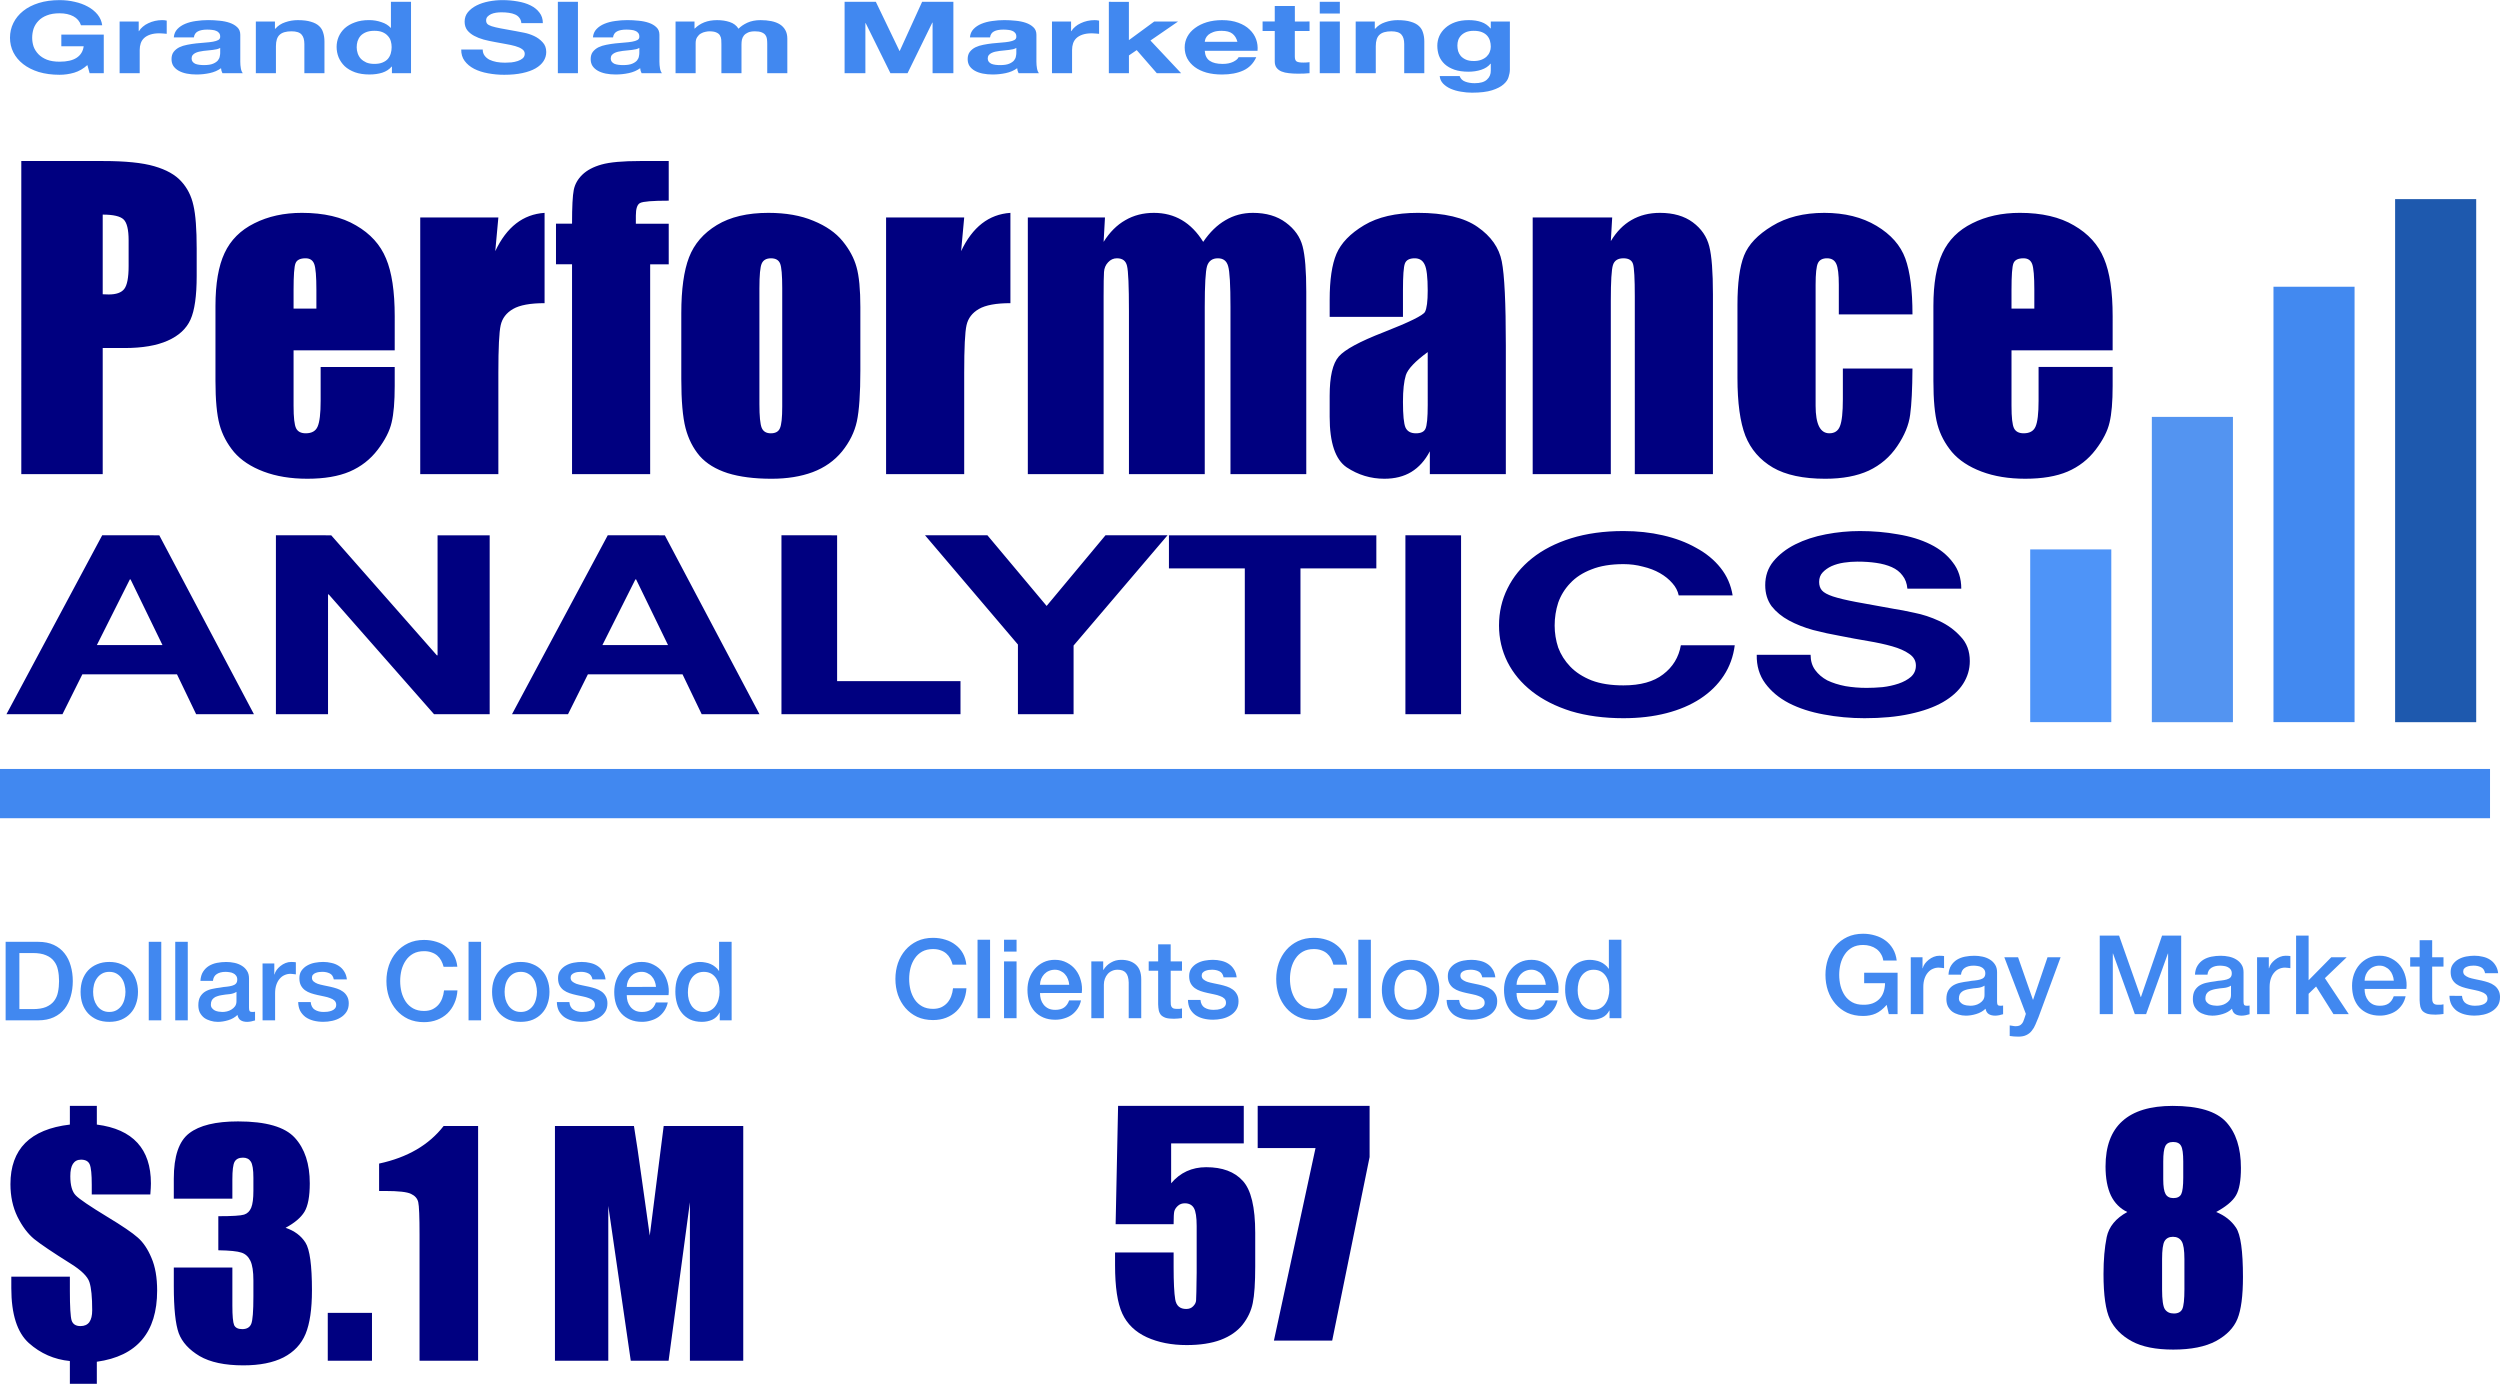
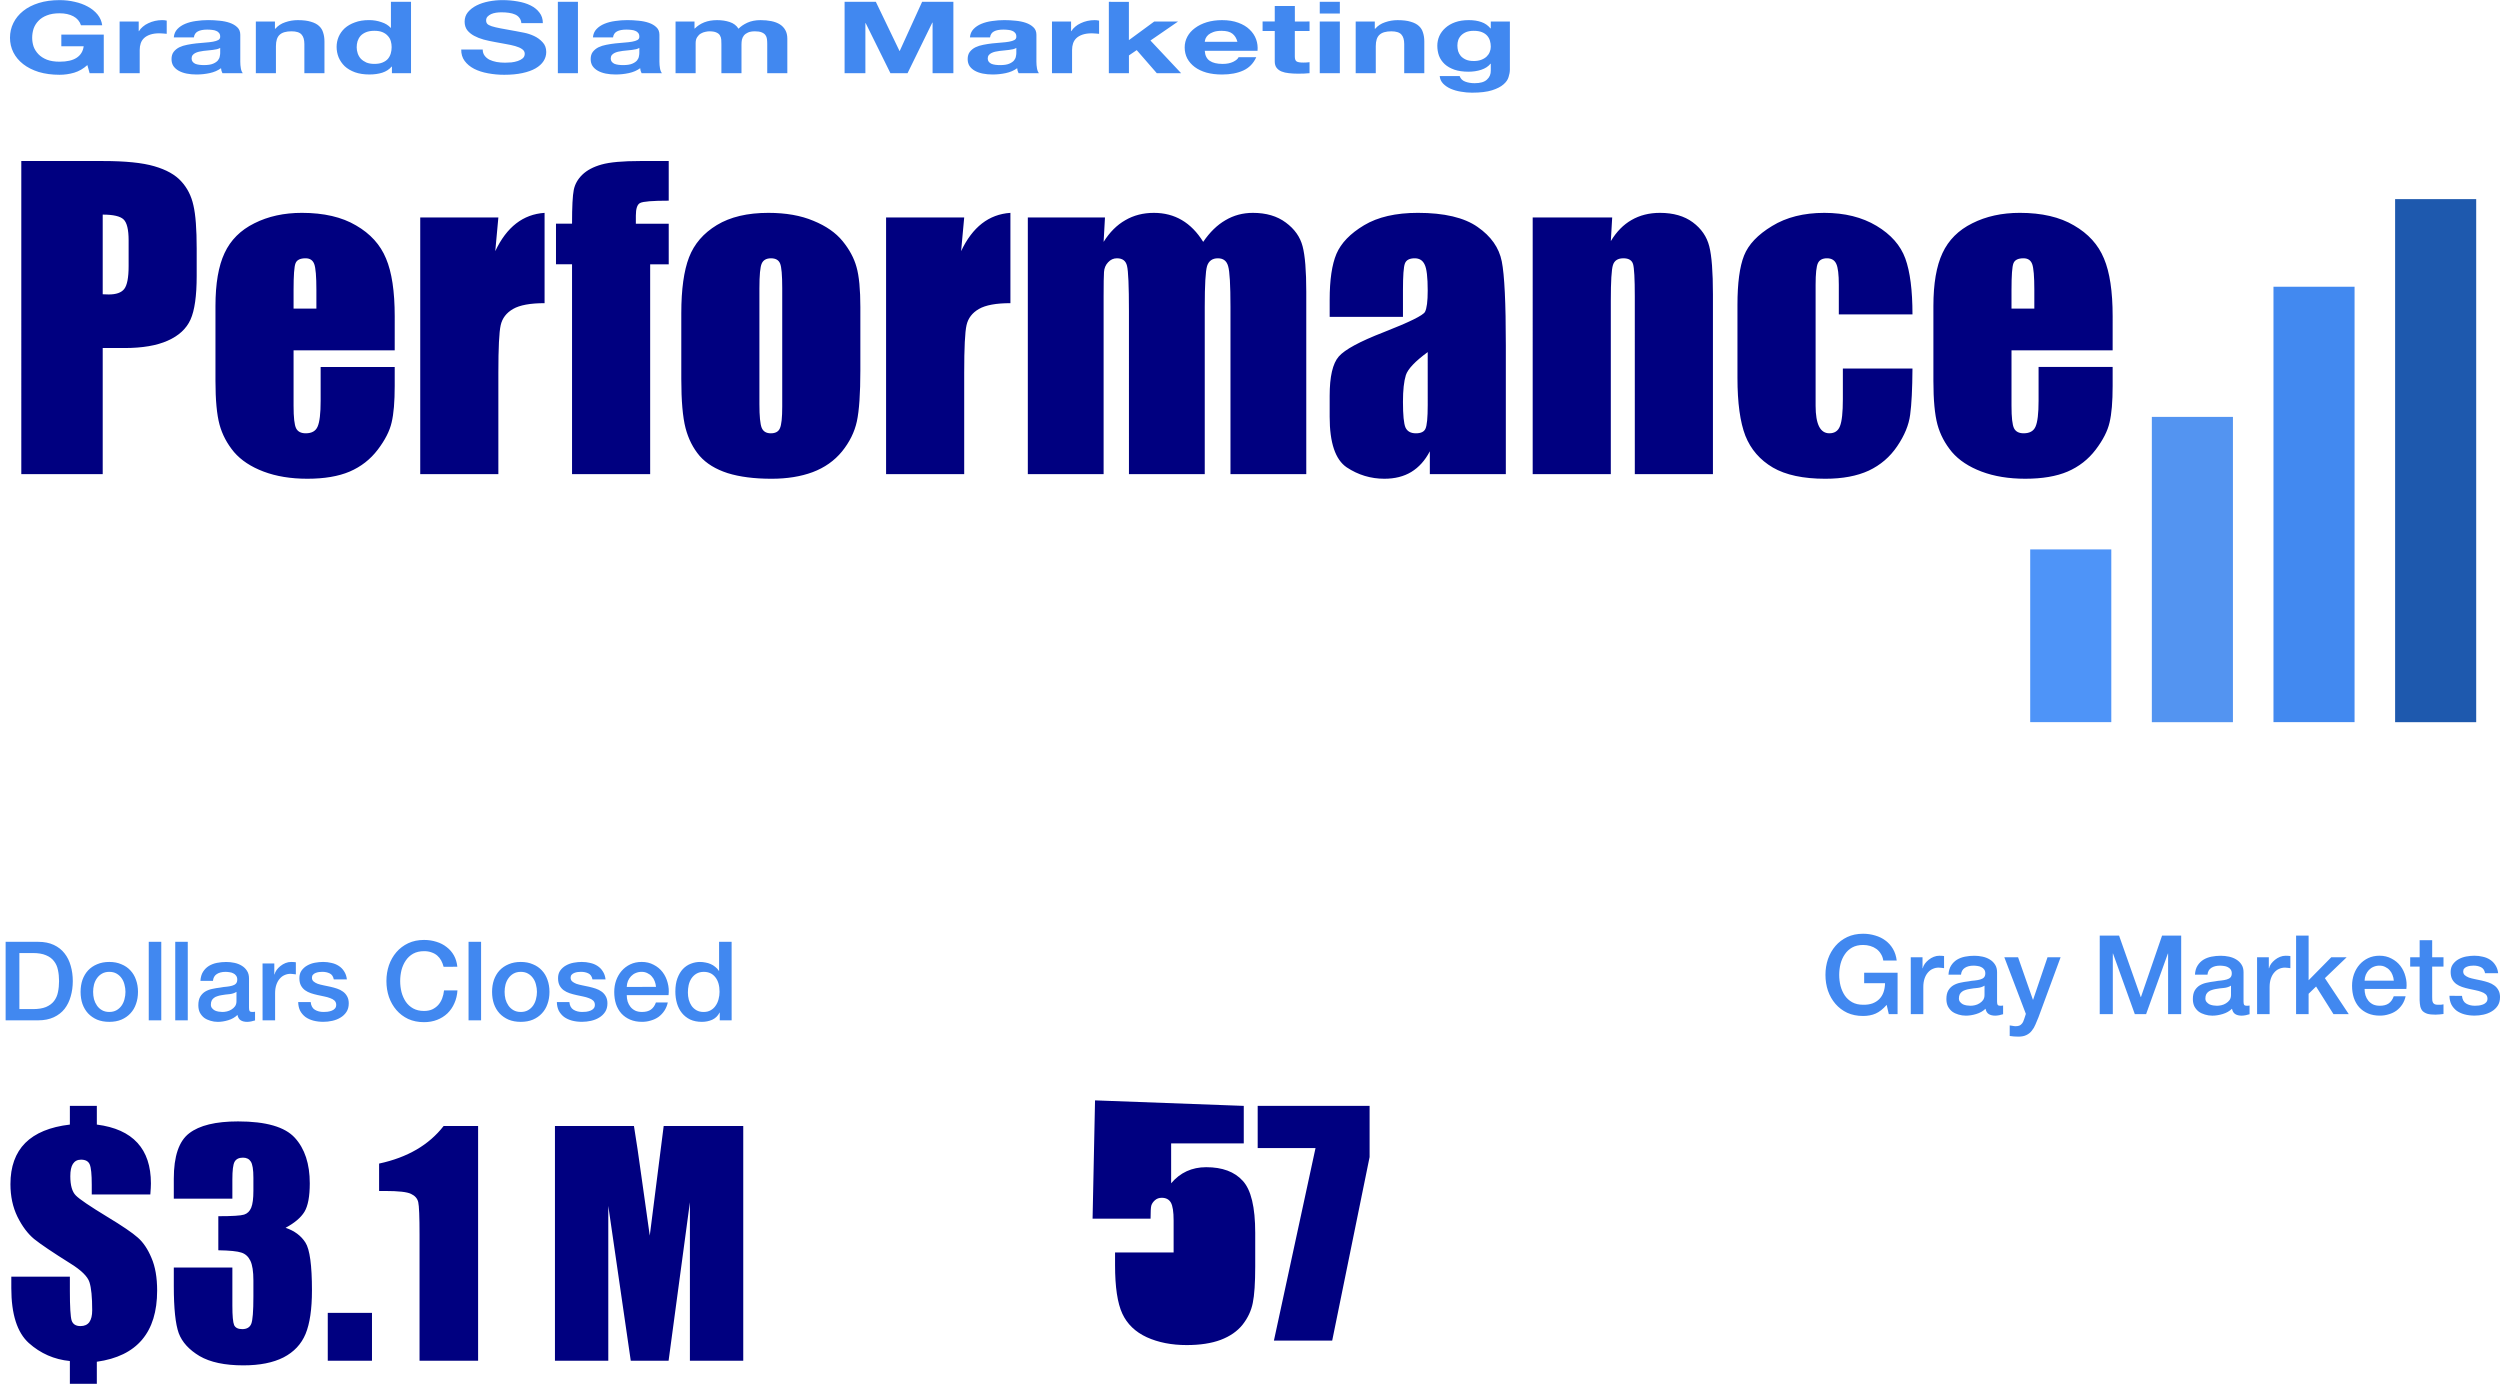
<svg xmlns="http://www.w3.org/2000/svg" xmlns:ns1="http://www.inkscape.org/namespaces/inkscape" xmlns:ns2="http://sodipodi.sourceforge.net/DTD/sodipodi-0.dtd" width="219.325mm" height="121.4mm" viewBox="0 0 219.325 121.4" version="1.1" id="svg1" xml:space="preserve" ns1:version="1.3.2 (091e20e, 2023-11-25)" ns2:docname="gsrevenue-merged-a.svg">
  <ns2:namedview id="namedview1" pagecolor="#ffffff" bordercolor="#000000" borderopacity="0.25" ns1:showpageshadow="2" ns1:pageopacity="0.0" ns1:pagecheckerboard="0" ns1:deskcolor="#d1d1d1" ns1:document-units="mm" ns1:zoom="0.45642787" ns1:cx="358.21651" ns1:cy="276.05676" ns1:window-width="1728" ns1:window-height="1051" ns1:window-x="0" ns1:window-y="38" ns1:window-maximized="0" ns1:current-layer="layer1" />
  <defs id="defs1" />
  <g ns1:label="Layer 1" ns1:groupmode="layer" id="layer1" transform="translate(-1.737,-26.058)">
    <g id="g1">
      <path style="font-size:34.744px;font-family:Impact;-inkscape-font-specification:'Impact, Normal';fill:#000080;stroke-width:0.172" d="m 3.606,40.185 h 7.193 q 2.918,0 4.479,0.458 1.578,0.458 2.358,1.323 0.797,0.865 1.069,2.104 0.288,1.221 0.288,3.8 v 2.392 q 0,2.63 -0.543,3.834 -0.543,1.205 -2.002,1.849 -1.442,0.645 -3.783,0.645 H 10.748 V 67.651 H 3.606 Z m 7.142,4.699 v 6.99 q 0.305,0.017 0.526,0.017 0.984,0 1.357,-0.475 0.39,-0.492 0.39,-2.019 v -2.256 q 0,-1.408 -0.441,-1.832 -0.441,-0.424 -1.832,-0.424 z m 25.617,11.909 h -8.873 v 4.869 q 0,1.527 0.221,1.968 0.221,0.441 0.848,0.441 0.78,0 1.035,-0.577 0.271,-0.594 0.271,-2.273 v -2.969 h 6.498 v 1.663 q 0,2.087 -0.271,3.206 -0.254,1.12 -1.221,2.392 -0.967,1.272 -2.46,1.917 -1.476,0.628 -3.715,0.628 -2.171,0 -3.834,-0.628 -1.663,-0.628 -2.596,-1.713 -0.916,-1.103 -1.272,-2.409 -0.356,-1.323 -0.356,-3.834 v -6.565 q 0,-2.952 0.797,-4.648 0.797,-1.713 2.613,-2.613 1.815,-0.916 4.173,-0.916 2.884,0 4.75,1.103 1.883,1.086 2.63,2.901 0.763,1.798 0.763,5.072 z m -6.871,-3.664 v -1.646 q 0,-1.747 -0.187,-2.256 -0.187,-0.509 -0.763,-0.509 -0.713,0 -0.882,0.441 -0.17,0.424 -0.17,2.324 v 1.646 z m 15.964,-7.99 -0.271,2.952 q 1.493,-3.172 4.326,-3.359 v 7.923 q -1.883,0 -2.765,0.509 -0.882,0.509 -1.086,1.425 -0.204,0.899 -0.204,4.173 v 8.89 H 38.604 V 45.139 Z m 14.946,-4.954 v 3.478 q -2.121,0 -2.511,0.204 -0.373,0.187 -0.373,1.103 v 0.713 h 2.884 v 3.563 H 58.776 V 67.651 H 51.922 V 49.244 h -1.408 v -3.563 h 1.408 q 0,-2.222 0.153,-2.969 0.153,-0.746 0.746,-1.323 0.611,-0.594 1.696,-0.899 1.086,-0.305 3.376,-0.305 z m 16.812,12.859 v 5.514 q 0,3.037 -0.305,4.462 -0.305,1.408 -1.306,2.647 -1.001,1.221 -2.579,1.815 -1.561,0.577 -3.597,0.577 -2.273,0 -3.851,-0.492 -1.578,-0.509 -2.46,-1.51 -0.865,-1.018 -1.238,-2.443 -0.373,-1.442 -0.373,-4.309 v -5.768 q 0,-3.138 0.679,-4.903 0.679,-1.764 2.443,-2.833 1.764,-1.069 4.513,-1.069 2.307,0 3.953,0.696 1.663,0.679 2.562,1.781 0.899,1.103 1.221,2.273 0.339,1.171 0.339,3.563 z m -6.854,-1.696 q 0,-1.73 -0.187,-2.171 -0.187,-0.458 -0.797,-0.458 -0.611,0 -0.814,0.458 -0.204,0.441 -0.204,2.171 v 10.162 q 0,1.595 0.204,2.087 0.204,0.475 0.797,0.475 0.611,0 0.797,-0.441 0.204,-0.441 0.204,-1.9 z m 15.964,-6.209 -0.271,2.952 q 1.493,-3.172 4.326,-3.359 v 7.923 q -1.883,0 -2.765,0.509 -0.882,0.509 -1.086,1.425 -0.204,0.899 -0.204,4.173 v 8.89 H 79.473 V 45.139 Z m 12.35,0 -0.119,2.138 q 0.797,-1.272 1.9,-1.9 1.103,-0.645 2.511,-0.645 2.748,0 4.326,2.545 0.865,-1.272 1.951,-1.9 1.086,-0.645 2.409,-0.645 1.747,0 2.884,0.848 1.154,0.848 1.476,2.087 0.322,1.221 0.322,3.987 v 15.998 h -6.65 v -14.675 q 0,-2.884 -0.204,-3.563 -0.187,-0.696 -0.899,-0.696 -0.729,0 -0.95,0.679 -0.204,0.679 -0.204,3.58 v 14.675 h -6.65 V 53.35 q 0,-3.308 -0.17,-3.97 -0.153,-0.662 -0.882,-0.662 -0.458,0 -0.78,0.356 -0.322,0.339 -0.356,0.848 -0.034,0.492 -0.034,2.121 V 67.651 H 91.908 V 45.139 Z m 26.143,8.72 h -6.43 v -1.51 q 0,-2.613 0.594,-4.021 0.611,-1.425 2.426,-2.511 1.815,-1.086 4.716,-1.086 3.478,0 5.242,1.238 1.764,1.221 2.121,3.02 0.356,1.781 0.356,7.363 v 11.299 h -6.667 v -2.002 q -0.628,1.205 -1.629,1.815 -0.984,0.594 -2.358,0.594 -1.798,0 -3.308,-1.001 -1.493,-1.018 -1.493,-4.428 v -1.849 q 0,-2.528 0.797,-3.444 0.797,-0.916 3.953,-2.138 3.376,-1.323 3.614,-1.781 0.237,-0.458 0.237,-1.866 0,-1.764 -0.271,-2.29 -0.254,-0.543 -0.865,-0.543 -0.696,0 -0.865,0.458 -0.17,0.441 -0.17,2.324 z m 2.171,3.088 q -1.646,1.205 -1.917,2.019 -0.254,0.814 -0.254,2.341 0,1.747 0.221,2.256 0.237,0.509 0.916,0.509 0.645,0 0.831,-0.39 0.204,-0.407 0.204,-2.104 z m 16.184,-11.808 -0.119,2.07 q 0.746,-1.238 1.815,-1.849 1.086,-0.628 2.494,-0.628 1.764,0 2.884,0.831 1.12,0.831 1.442,2.104 0.322,1.255 0.322,4.207 v 15.777 h -6.854 V 52.06 q 0,-2.324 -0.153,-2.833 -0.153,-0.509 -0.848,-0.509 -0.729,0 -0.916,0.594 -0.187,0.577 -0.187,3.122 v 15.217 h -6.854 V 45.139 Z m 26.346,8.499 h -6.464 v -2.596 q 0,-1.357 -0.221,-1.832 -0.221,-0.492 -0.814,-0.492 -0.594,0 -0.797,0.424 -0.204,0.424 -0.204,1.9 v 10.62 q 0,1.205 0.305,1.815 0.305,0.594 0.899,0.594 0.696,0 0.933,-0.628 0.254,-0.628 0.254,-2.375 v -2.68 h 6.107 q -0.017,2.697 -0.204,4.055 -0.17,1.34 -1.137,2.765 -0.95,1.408 -2.494,2.138 -1.544,0.713 -3.817,0.713 -2.901,0 -4.597,-0.984 -1.696,-1.001 -2.409,-2.782 -0.696,-1.798 -0.696,-5.089 v -6.396 q 0,-2.867 0.577,-4.326 0.577,-1.459 2.46,-2.596 1.883,-1.154 4.58,-1.154 2.68,0 4.581,1.137 1.9,1.137 2.528,2.867 0.628,1.73 0.628,4.903 z m 17.559,3.155 h -8.873 v 4.869 q 0,1.527 0.221,1.968 0.221,0.441 0.848,0.441 0.78,0 1.035,-0.577 0.271,-0.594 0.271,-2.273 v -2.969 h 6.498 v 1.663 q 0,2.087 -0.271,3.206 -0.254,1.12 -1.221,2.392 -0.967,1.272 -2.46,1.917 -1.476,0.628 -3.715,0.628 -2.171,0 -3.834,-0.628 -1.663,-0.628 -2.596,-1.713 -0.916,-1.103 -1.272,-2.409 -0.356,-1.323 -0.356,-3.834 v -6.565 q 0,-2.952 0.797,-4.648 0.797,-1.713 2.613,-2.613 1.815,-0.916 4.173,-0.916 2.884,0 4.75,1.103 1.883,1.086 2.63,2.901 0.763,1.798 0.763,5.072 z m -6.871,-3.664 v -1.646 q 0,-1.747 -0.187,-2.256 -0.187,-0.509 -0.763,-0.509 -0.713,0 -0.882,0.441 -0.17,0.424 -0.17,2.324 v 1.646 z" id="text1" aria-label="Performance" />
      <path style="font-size:26.047px;font-family:Impact;-inkscape-font-specification:'Impact, Normal';fill:#000080;stroke-width:0.129" d="M 14.925,130.848 H 9.787 v -0.852 q 0,-1.361 -0.178,-1.781 -0.178,-0.42 -0.763,-0.42 -0.471,0 -0.712,0.369 -0.229,0.356 -0.229,1.081 0,1.208 0.483,1.691 0.471,0.483 2.773,1.882 1.959,1.183 2.671,1.819 0.712,0.623 1.195,1.781 0.496,1.145 0.496,2.862 0,2.747 -1.323,4.311 -1.323,1.564 -3.968,1.933 v 1.933 H 7.867 V 145.461 Q 5.806,145.258 4.267,143.884 2.729,142.498 2.729,139.064 v -1.005 h 5.138 v 1.259 q 0,2.073 0.153,2.582 0.165,0.496 0.776,0.496 0.521,0 0.776,-0.343 0.254,-0.356 0.254,-1.043 0,-1.73 -0.242,-2.467 -0.242,-0.75 -1.653,-1.628 -2.353,-1.475 -3.205,-2.162 -0.839,-0.699 -1.463,-1.959 -0.61,-1.259 -0.61,-2.849 0,-2.302 1.297,-3.612 1.31,-1.31 3.917,-1.615 v -1.641 h 2.366 v 1.641 q 2.378,0.305 3.561,1.602 1.183,1.285 1.183,3.561 0,0.318 -0.051,0.967 z m 11.866,2.925 q 1.17,0.394 1.742,1.297 0.572,0.89 0.572,4.197 0,2.455 -0.56,3.815 -0.56,1.348 -1.933,2.06 -1.374,0.699 -3.523,0.699 -2.442,0 -3.841,-0.814 -1.386,-0.827 -1.831,-2.009 -0.432,-1.195 -0.432,-4.133 v -1.628 h 5.138 v 3.345 q 0,1.335 0.153,1.704 0.165,0.356 0.712,0.356 0.598,0 0.789,-0.458 0.191,-0.458 0.191,-2.391 v -1.424 q 0,-1.183 -0.267,-1.73 -0.267,-0.547 -0.789,-0.712 -0.521,-0.178 -2.022,-0.203 v -2.989 q 1.831,0 2.264,-0.14 0.432,-0.14 0.623,-0.61 0.191,-0.471 0.191,-1.475 v -1.145 q 0,-1.081 -0.229,-1.424 -0.216,-0.343 -0.687,-0.343 -0.534,0 -0.738,0.369 -0.191,0.356 -0.191,1.539 v 1.692 h -5.138 v -1.755 q 0,-2.951 1.348,-3.981 1.348,-1.043 4.286,-1.043 3.676,0 4.985,1.437 1.31,1.437 1.31,3.993 0,1.73 -0.471,2.505 -0.471,0.763 -1.653,1.399 z m 7.58,7.465 v 4.197 H 30.492 v -4.197 z m 9.31,-16.394 v 20.59 h -5.138 v -11.039 q 0,-2.391 -0.114,-2.874 -0.114,-0.483 -0.636,-0.725 -0.509,-0.254 -2.289,-0.254 h -0.509 v -2.404 q 3.726,-0.801 5.66,-3.294 z m 23.261,0 v 20.59 h -4.68 v -13.901 l -1.87,13.901 h -3.319 l -1.971,-13.583 v 13.583 h -4.68 v -20.59 h 6.931 q 0.305,1.857 0.649,4.375 l 0.738,5.24 1.221,-9.615 z" id="text1-2" aria-label="$3.1 M" />
-       <path style="font-size:26.047px;font-family:Impact;-inkscape-font-specification:'Impact, Normal';fill:#000080;stroke-width:0.129" d="m 110.853,123.077 v 3.294 h -6.372 v 3.497 q 1.195,-1.412 3.078,-1.412 2.124,0 3.205,1.195 1.094,1.183 1.094,4.566 v 2.938 q 0,2.188 -0.216,3.218 -0.203,1.017 -0.89,1.895 -0.687,0.865 -1.92,1.335 -1.221,0.458 -2.989,0.458 -1.984,0 -3.497,-0.687 -1.513,-0.699 -2.149,-2.073 -0.636,-1.374 -0.636,-4.248 v -1.119 h 5.138 v 1.285 q 0,1.997 0.14,2.836 0.14,0.839 0.967,0.839 0.382,0 0.61,-0.242 0.242,-0.242 0.254,-0.521 0.025,-0.28 0.051,-2.429 v -4.082 q 0,-1.157 -0.242,-1.577 -0.242,-0.42 -0.801,-0.42 -0.356,0 -0.598,0.216 -0.242,0.216 -0.318,0.471 -0.064,0.242 -0.064,1.145 h -5.087 l 0.216,-10.378 z m 11.039,0 v 4.489 l -3.281,16.101 h -5.113 l 3.65,-16.89 h -5.074 v -3.701 z" id="text1-2-4" aria-label="57" />
-       <path style="font-size:26.047px;font-family:Impact;-inkscape-font-specification:'Impact, Normal';fill:#000080;stroke-width:0.129" d="m 196.16,132.387 q 1.132,0.458 1.742,1.374 0.61,0.903 0.61,4.324 0,2.493 -0.483,3.676 -0.483,1.183 -1.882,1.946 -1.399,0.75 -3.752,0.75 -2.289,0 -3.625,-0.725 -1.335,-0.725 -1.92,-1.92 -0.572,-1.195 -0.572,-3.981 0,-1.87 0.28,-3.243 0.293,-1.374 1.806,-2.2 -0.954,-0.458 -1.437,-1.45 -0.471,-1.005 -0.471,-2.544 0,-2.658 1.475,-3.981 1.475,-1.335 4.413,-1.335 3.396,0 4.693,1.412 1.297,1.412 1.297,4.032 0,1.666 -0.432,2.404 -0.42,0.738 -1.742,1.463 z m -2.887,-4.426 q 0,-1.043 -0.191,-1.374 -0.178,-0.343 -0.699,-0.343 -0.509,0 -0.687,0.369 -0.178,0.356 -0.178,1.348 v 1.564 q 0,0.928 0.203,1.285 0.203,0.356 0.687,0.356 0.509,0 0.687,-0.343 0.178,-0.356 0.178,-1.45 z m 0.102,8.559 q 0,-1.183 -0.242,-1.564 -0.242,-0.394 -0.763,-0.394 -0.509,0 -0.738,0.382 -0.216,0.369 -0.216,1.577 v 2.671 q 0,1.335 0.242,1.717 0.254,0.382 0.789,0.382 0.547,0 0.738,-0.382 0.191,-0.394 0.191,-1.755 z" id="text1-2-4-0" aria-label="8" />
-       <path style="font-weight:bold;font-size:26.136px;font-family:'Helvetica Neue';-inkscape-font-specification:'Helvetica Neue, Bold';fill:#000080;stroke-width:0.129" d="m 8.602,98.272 2.431,-6.848 h 0.052 l 2.352,6.848 z m 0.392,-11.448 -7.057,18.661 h 4.129 l 1.464,-4.156 h 6.978 l 1.411,4.156 h 4.26 L 13.202,86.825 Z m 12.807,0 v 18.661 h 3.842 V 92.993 h 0.052 l 7.762,12.493 h 4.103 V 86.825 h -3.842 v 12.519 h -0.052 L 25.878,86.825 Z m 24.071,11.448 2.431,-6.848 h 0.052 l 2.352,6.848 z m 0.392,-11.448 -7.057,18.661 h 4.129 l 1.464,-4.156 h 6.978 l 1.411,4.156 h 4.26 L 50.472,86.825 Z m 12.807,0 v 18.661 h 13.199 v -3.45 H 63.174 V 86.825 Z m 17.433,11.395 v 7.266 h 4.103 v -7.161 l 6.926,-11.5 h -4.574 l -4.339,7.37 -4.365,-7.37 H 69.656 Z M 93.23,90.275 V 105.486 H 97.334 V 90.275 h 5.593 V 86.825 H 87.637 v 3.45 z m 11.84,-3.45 v 18.661 h 4.103 V 86.825 Z m 20.151,6.273 h 3.973 q -0.183,-1.62 -0.889,-2.875 -0.706,-1.255 -1.803,-2.091 -1.072,-0.862 -2.457,-1.307 -1.359,-0.444 -2.901,-0.444 -2.143,0 -3.868,0.758 -1.699,0.758 -2.875,2.091 -1.176,1.333 -1.803,3.136 -0.627,1.777 -0.627,3.868 0,2.039 0.627,3.816 0.627,1.751 1.803,3.058 1.176,1.307 2.875,2.065 1.725,0.732 3.868,0.732 1.725,0 3.162,-0.523 1.437,-0.523 2.509,-1.516 1.072,-0.993 1.725,-2.405 0.653,-1.411 0.81,-3.162 h -3.973 q -0.235,1.882 -1.307,3.032 -1.045,1.15 -2.927,1.15 -1.385,0 -2.352,-0.523 -0.967,-0.549 -1.568,-1.437 -0.601,-0.889 -0.889,-1.986 -0.261,-1.124 -0.261,-2.3 0,-1.228 0.261,-2.378 0.287,-1.15 0.889,-2.039 0.601,-0.915 1.568,-1.437 0.967,-0.549 2.352,-0.549 0.758,0 1.437,0.261 0.706,0.235 1.255,0.68 0.549,0.444 0.915,1.045 0.366,0.575 0.47,1.281 z m 9.723,6.194 h -3.973 q -0.026,1.725 0.627,2.98 0.653,1.255 1.751,2.065 1.124,0.81 2.561,1.176 1.464,0.392 3.006,0.392 1.908,0 3.345,-0.444 1.464,-0.444 2.431,-1.228 0.993,-0.81 1.49,-1.908 0.497,-1.098 0.497,-2.378 0,-1.568 -0.68,-2.561 -0.653,-1.019 -1.568,-1.62 -0.915,-0.601 -1.856,-0.862 -0.915,-0.287 -1.437,-0.392 -1.751,-0.444 -2.849,-0.732 -1.072,-0.287 -1.699,-0.575 -0.601,-0.287 -0.81,-0.627 -0.209,-0.34 -0.209,-0.889 0,-0.601 0.261,-0.993 0.261,-0.392 0.653,-0.653 0.418,-0.261 0.915,-0.366 0.497,-0.105 0.993,-0.105 0.758,0 1.385,0.131 0.653,0.131 1.15,0.444 0.497,0.314 0.784,0.862 0.314,0.549 0.366,1.385 h 3.973 q 0,-1.62 -0.627,-2.744 -0.601,-1.15 -1.647,-1.882 -1.045,-0.732 -2.405,-1.045 -1.333,-0.34 -2.797,-0.34 -1.255,0 -2.509,0.34 -1.255,0.34 -2.248,1.045 -0.993,0.706 -1.62,1.777 -0.601,1.045 -0.601,2.483 0,1.281 0.47,2.195 0.497,0.889 1.281,1.49 0.784,0.601 1.777,0.993 0.993,0.366 2.039,0.627 1.019,0.287 2.012,0.523 0.993,0.235 1.777,0.549 0.784,0.314 1.255,0.784 0.497,0.47 0.497,1.228 0,0.706 -0.366,1.176 -0.366,0.444 -0.915,0.706 -0.549,0.261 -1.176,0.366 -0.627,0.078 -1.176,0.078 -0.81,0 -1.568,-0.183 -0.758,-0.209 -1.333,-0.601 -0.549,-0.418 -0.889,-1.072 -0.34,-0.653 -0.34,-1.594 z" id="text1-2-2" transform="scale(1.19,0.841)" aria-label="ANALYTICS" />
+       <path style="font-size:26.047px;font-family:Impact;-inkscape-font-specification:'Impact, Normal';fill:#000080;stroke-width:0.129" d="m 110.853,123.077 v 3.294 h -6.372 v 3.497 q 1.195,-1.412 3.078,-1.412 2.124,0 3.205,1.195 1.094,1.183 1.094,4.566 v 2.938 q 0,2.188 -0.216,3.218 -0.203,1.017 -0.89,1.895 -0.687,0.865 -1.92,1.335 -1.221,0.458 -2.989,0.458 -1.984,0 -3.497,-0.687 -1.513,-0.699 -2.149,-2.073 -0.636,-1.374 -0.636,-4.248 v -1.119 h 5.138 v 1.285 v -4.082 q 0,-1.157 -0.242,-1.577 -0.242,-0.42 -0.801,-0.42 -0.356,0 -0.598,0.216 -0.242,0.216 -0.318,0.471 -0.064,0.242 -0.064,1.145 h -5.087 l 0.216,-10.378 z m 11.039,0 v 4.489 l -3.281,16.101 h -5.113 l 3.65,-16.89 h -5.074 v -3.701 z" id="text1-2-4" aria-label="57" />
      <path d="m 7.9,37.775 0.167,0.845 h 1.043 V 34.594 H 5.981 v 1.22 h 1.648 q -0.073,0.782 -0.521,1.199 Q 6.669,37.42 5.856,37.42 q -0.553,0 -0.939,-0.209 -0.386,-0.219 -0.626,-0.574 -0.24,-0.355 -0.355,-0.793 -0.104,-0.448 -0.104,-0.918 0,-0.49 0.104,-0.949 0.115,-0.459 0.355,-0.813 0.24,-0.365 0.626,-0.574 0.386,-0.219 0.939,-0.219 0.594,0 1.012,0.313 0.417,0.313 0.563,0.939 H 8.995 Q 8.932,32.988 8.651,32.498 8.369,32.008 7.931,31.674 7.504,31.34 6.961,31.173 6.43,30.996 5.856,30.996 q -0.855,0 -1.543,0.302 -0.678,0.302 -1.147,0.834 -0.469,0.532 -0.72,1.251 -0.25,0.709 -0.25,1.543 0,0.813 0.25,1.523 0.25,0.699 0.72,1.22 0.469,0.521 1.147,0.824 0.688,0.292 1.543,0.292 0.542,0 1.074,-0.219 0.532,-0.229 0.97,-0.793 z m 2.378,-4.547 v 5.392 h 1.481 v -2.43 q 0,-0.365 0.073,-0.678 0.073,-0.313 0.24,-0.542 0.177,-0.24 0.459,-0.375 0.282,-0.136 0.688,-0.136 0.136,0 0.282,0.021 0.146,0.01 0.25,0.031 v -1.377 q -0.177,-0.052 -0.323,-0.052 -0.282,0 -0.542,0.083 -0.261,0.083 -0.49,0.24 -0.229,0.146 -0.407,0.365 -0.177,0.209 -0.282,0.459 h -0.021 v -1.001 z m 3.994,1.658 q 0.031,-0.521 0.261,-0.866 0.229,-0.344 0.584,-0.553 0.355,-0.209 0.793,-0.292 0.448,-0.094 0.897,-0.094 0.407,0 0.824,0.063 0.417,0.052 0.761,0.219 0.344,0.167 0.563,0.469 0.219,0.292 0.219,0.782 V 37.42 q 0,0.365 0.042,0.699 0.042,0.334 0.146,0.501 H 17.859 q -0.042,-0.125 -0.073,-0.25 -0.021,-0.136 -0.031,-0.271 -0.355,0.365 -0.834,0.511 -0.48,0.146 -0.98,0.146 -0.386,0 -0.72,-0.094 -0.334,-0.094 -0.584,-0.292 -0.25,-0.198 -0.396,-0.501 -0.136,-0.302 -0.136,-0.72 0,-0.459 0.156,-0.751 0.167,-0.302 0.417,-0.48 0.261,-0.177 0.584,-0.261 0.334,-0.094 0.667,-0.146 0.334,-0.052 0.657,-0.083 0.323,-0.031 0.574,-0.094 0.25,-0.063 0.396,-0.177 0.146,-0.125 0.136,-0.355 0,-0.24 -0.083,-0.375 -0.073,-0.146 -0.209,-0.219 -0.125,-0.083 -0.302,-0.104 -0.167,-0.031 -0.365,-0.031 -0.438,0 -0.688,0.188 -0.25,0.188 -0.292,0.626 z m 3.421,1.095 q -0.094,0.083 -0.24,0.136 -0.136,0.042 -0.302,0.073 -0.156,0.031 -0.334,0.052 -0.177,0.021 -0.355,0.052 -0.167,0.031 -0.334,0.083 -0.156,0.052 -0.282,0.146 -0.115,0.083 -0.188,0.219 -0.073,0.136 -0.073,0.344 0,0.198 0.073,0.334 0.073,0.136 0.198,0.219 0.125,0.073 0.292,0.104 0.167,0.031 0.344,0.031 0.438,0 0.678,-0.146 0.24,-0.146 0.355,-0.344 0.115,-0.209 0.136,-0.417 0.031,-0.209 0.031,-0.334 z m 2.628,-2.753 v 5.392 h 1.481 v -2.826 q 0,-0.824 0.271,-1.178 0.271,-0.365 0.876,-0.365 0.532,0 0.74,0.334 0.209,0.323 0.209,0.991 v 3.045 h 1.481 v -3.316 q 0,-0.501 -0.094,-0.907 -0.083,-0.417 -0.302,-0.699 -0.219,-0.292 -0.605,-0.448 -0.375,-0.167 -0.97,-0.167 -0.469,0 -0.918,0.219 -0.448,0.209 -0.73,0.678 h -0.031 v -0.751 z m 10.011,2.68 q 0,0.334 -0.063,0.647 -0.063,0.313 -0.209,0.563 -0.146,0.24 -0.396,0.386 -0.24,0.146 -0.605,0.146 -0.344,0 -0.594,-0.146 -0.24,-0.156 -0.407,-0.396 -0.156,-0.25 -0.229,-0.563 -0.073,-0.313 -0.073,-0.626 0,-0.334 0.063,-0.636 0.073,-0.313 0.219,-0.553 0.156,-0.24 0.407,-0.386 0.25,-0.146 0.615,-0.146 0.365,0 0.605,0.146 0.24,0.146 0.386,0.386 0.156,0.229 0.219,0.542 0.063,0.302 0.063,0.636 z m 0.021,2.023 v 0.688 h 1.408 v -7.446 h -1.481 v 2.711 h -0.021 q -0.25,-0.396 -0.688,-0.594 -0.428,-0.209 -0.907,-0.209 -0.594,0 -1.043,0.24 -0.448,0.229 -0.751,0.615 -0.292,0.386 -0.448,0.897 -0.146,0.501 -0.146,1.043 0,0.563 0.146,1.085 0.156,0.521 0.448,0.928 0.302,0.396 0.761,0.636 0.459,0.229 1.064,0.229 0.532,0 0.949,-0.188 0.428,-0.198 0.688,-0.636 z m 6.695,-1.783 h -1.585 q -0.01,0.688 0.25,1.189 0.261,0.501 0.699,0.824 0.448,0.323 1.022,0.469 0.584,0.156 1.199,0.156 0.761,0 1.335,-0.177 0.584,-0.177 0.97,-0.49 0.396,-0.323 0.594,-0.761 0.198,-0.438 0.198,-0.949 0,-0.626 -0.271,-1.022 -0.261,-0.407 -0.626,-0.647 -0.365,-0.24 -0.74,-0.344 -0.365,-0.115 -0.574,-0.156 -0.699,-0.177 -1.137,-0.292 -0.428,-0.115 -0.678,-0.229 -0.24,-0.115 -0.323,-0.25 -0.083,-0.136 -0.083,-0.355 0,-0.24 0.104,-0.396 0.104,-0.156 0.261,-0.261 0.167,-0.104 0.365,-0.146 0.198,-0.042 0.396,-0.042 0.302,0 0.553,0.052 0.261,0.052 0.459,0.177 0.198,0.125 0.313,0.344 0.125,0.219 0.146,0.553 h 1.585 q 0,-0.647 -0.25,-1.095 -0.24,-0.459 -0.657,-0.751 -0.417,-0.292 -0.959,-0.417 -0.532,-0.136 -1.116,-0.136 -0.501,0 -1.001,0.136 -0.501,0.136 -0.897,0.417 -0.396,0.282 -0.647,0.709 -0.24,0.417 -0.24,0.991 0,0.511 0.188,0.876 0.198,0.355 0.511,0.594 0.313,0.24 0.709,0.396 0.396,0.146 0.813,0.25 0.407,0.115 0.803,0.209 0.396,0.094 0.709,0.219 0.313,0.125 0.501,0.313 0.198,0.188 0.198,0.49 0,0.282 -0.146,0.469 -0.146,0.177 -0.365,0.282 -0.219,0.104 -0.469,0.146 -0.25,0.031 -0.469,0.031 -0.323,0 -0.626,-0.073 -0.302,-0.083 -0.532,-0.24 -0.219,-0.167 -0.355,-0.428 -0.136,-0.261 -0.136,-0.636 z m 5.538,-4.974 v 7.446 h 1.481 v -7.446 z m 2.586,3.713 q 0.031,-0.521 0.261,-0.866 0.229,-0.344 0.584,-0.553 0.355,-0.209 0.793,-0.292 0.448,-0.094 0.897,-0.094 0.407,0 0.824,0.063 0.417,0.052 0.761,0.219 0.344,0.167 0.563,0.469 0.219,0.292 0.219,0.782 V 37.42 q 0,0.365 0.042,0.699 0.042,0.334 0.146,0.501 h -1.502 q -0.042,-0.125 -0.073,-0.25 -0.021,-0.136 -0.031,-0.271 -0.355,0.365 -0.834,0.511 -0.48,0.146 -0.98,0.146 -0.386,0 -0.72,-0.094 -0.334,-0.094 -0.584,-0.292 -0.25,-0.198 -0.396,-0.501 -0.136,-0.302 -0.136,-0.72 0,-0.459 0.156,-0.751 0.167,-0.302 0.417,-0.48 0.261,-0.177 0.584,-0.261 0.334,-0.094 0.667,-0.146 0.334,-0.052 0.657,-0.083 0.323,-0.031 0.574,-0.094 0.25,-0.063 0.396,-0.177 0.146,-0.125 0.136,-0.355 0,-0.24 -0.083,-0.375 -0.073,-0.146 -0.209,-0.219 -0.125,-0.083 -0.302,-0.104 -0.167,-0.031 -0.365,-0.031 -0.438,0 -0.688,0.188 -0.25,0.188 -0.292,0.626 z m 3.421,1.095 q -0.094,0.083 -0.24,0.136 -0.136,0.042 -0.302,0.073 -0.156,0.031 -0.334,0.052 -0.177,0.021 -0.355,0.052 -0.167,0.031 -0.334,0.083 -0.156,0.052 -0.282,0.146 -0.115,0.083 -0.188,0.219 -0.073,0.136 -0.073,0.344 0,0.198 0.073,0.334 0.073,0.136 0.198,0.219 0.125,0.073 0.292,0.104 0.167,0.031 0.344,0.031 0.438,0 0.678,-0.146 0.24,-0.146 0.355,-0.344 0.115,-0.209 0.136,-0.417 0.031,-0.209 0.031,-0.334 z m 2.67,-2.753 v 5.392 h 1.481 v -3.129 q 0,-0.396 0.115,-0.636 0.115,-0.25 0.271,-0.375 0.167,-0.136 0.334,-0.177 0.177,-0.052 0.282,-0.052 0.355,0 0.532,0.125 0.188,0.115 0.261,0.313 0.083,0.198 0.094,0.438 0.01,0.229 0.01,0.469 v 3.024 h 1.481 v -3.003 q 0,-0.25 0.031,-0.49 0.042,-0.25 0.146,-0.438 0.115,-0.198 0.302,-0.313 0.198,-0.125 0.511,-0.125 0.313,0 0.49,0.104 0.188,0.104 0.282,0.282 0.094,0.177 0.115,0.417 0.021,0.24 0.021,0.511 v 3.056 h 1.481 v -3.608 q 0,-0.521 -0.146,-0.886 -0.146,-0.375 -0.407,-0.605 -0.261,-0.229 -0.626,-0.334 -0.365,-0.104 -0.793,-0.104 -0.563,0 -0.98,0.271 -0.407,0.271 -0.647,0.626 -0.219,-0.501 -0.647,-0.699 -0.417,-0.198 -0.928,-0.198 -0.532,0 -0.949,0.229 -0.407,0.229 -0.699,0.647 h -0.021 v -0.73 z m 12.462,-2.054 v 7.446 h 1.533 v -5.225 h 0.021 l 1.825,5.225 h 1.262 l 1.825,-5.277 h 0.021 v 5.277 h 1.533 v -7.446 h -2.305 l -1.648,5.12 h -0.021 l -1.742,-5.12 z m 9.24,3.713 q 0.031,-0.521 0.261,-0.866 0.229,-0.344 0.584,-0.553 0.355,-0.209 0.793,-0.292 0.448,-0.094 0.897,-0.094 0.407,0 0.824,0.063 0.417,0.052 0.761,0.219 0.344,0.167 0.563,0.469 0.219,0.292 0.219,0.782 V 37.42 q 0,0.365 0.042,0.699 0.042,0.334 0.146,0.501 h -1.502 q -0.042,-0.125 -0.073,-0.25 -0.021,-0.136 -0.031,-0.271 -0.355,0.365 -0.834,0.511 -0.48,0.146 -0.98,0.146 -0.386,0 -0.72,-0.094 -0.334,-0.094 -0.584,-0.292 -0.25,-0.198 -0.396,-0.501 -0.136,-0.302 -0.136,-0.72 0,-0.459 0.156,-0.751 0.167,-0.302 0.417,-0.48 0.261,-0.177 0.584,-0.261 0.334,-0.094 0.667,-0.146 0.334,-0.052 0.657,-0.083 0.323,-0.031 0.574,-0.094 0.25,-0.063 0.396,-0.177 0.146,-0.125 0.136,-0.355 0,-0.24 -0.083,-0.375 -0.073,-0.146 -0.209,-0.219 -0.125,-0.083 -0.302,-0.104 -0.167,-0.031 -0.365,-0.031 -0.438,0 -0.688,0.188 -0.25,0.188 -0.292,0.626 z m 3.421,1.095 q -0.094,0.083 -0.24,0.136 -0.136,0.042 -0.302,0.073 -0.156,0.031 -0.334,0.052 -0.177,0.021 -0.355,0.052 -0.167,0.031 -0.334,0.083 -0.156,0.052 -0.282,0.146 -0.115,0.083 -0.188,0.219 -0.073,0.136 -0.073,0.344 0,0.198 0.073,0.334 0.073,0.136 0.198,0.219 0.125,0.073 0.292,0.104 0.167,0.031 0.344,0.031 0.438,0 0.678,-0.146 0.24,-0.146 0.355,-0.344 0.115,-0.209 0.136,-0.417 0.031,-0.209 0.031,-0.334 z m 2.628,-2.753 v 5.392 h 1.481 v -2.43 q 0,-0.365 0.073,-0.678 0.073,-0.313 0.24,-0.542 0.177,-0.24 0.459,-0.375 0.282,-0.136 0.688,-0.136 0.136,0 0.282,0.021 0.146,0.01 0.25,0.031 v -1.377 q -0.177,-0.052 -0.323,-0.052 -0.282,0 -0.542,0.083 -0.261,0.083 -0.49,0.24 -0.229,0.146 -0.407,0.365 -0.177,0.209 -0.282,0.459 h -0.021 v -1.001 z m 4.192,-2.054 v 7.446 h 1.481 v -1.856 l 0.574,-0.553 1.481,2.409 h 1.794 l -2.263,-3.41 2.034,-1.981 H 86.552 l -1.867,1.94 v -3.994 z m 9.48,4.171 h -2.409 q 0.01,-0.156 0.063,-0.355 0.063,-0.198 0.198,-0.375 0.146,-0.177 0.375,-0.292 0.24,-0.125 0.594,-0.125 0.542,0 0.803,0.292 0.271,0.292 0.375,0.855 z m -2.409,0.939 h 3.89 q 0.042,-0.626 -0.104,-1.199 -0.146,-0.574 -0.48,-1.022 -0.323,-0.448 -0.834,-0.709 -0.511,-0.271 -1.199,-0.271 -0.615,0 -1.126,0.219 -0.501,0.219 -0.866,0.605 -0.365,0.375 -0.563,0.897 -0.198,0.521 -0.198,1.126 0,0.626 0.188,1.147 0.198,0.521 0.553,0.897 0.355,0.375 0.866,0.584 0.511,0.198 1.147,0.198 0.918,0 1.564,-0.417 0.647,-0.417 0.959,-1.387 h -1.304 q -0.073,0.25 -0.396,0.48 -0.323,0.219 -0.772,0.219 -0.626,0 -0.959,-0.323 -0.334,-0.323 -0.365,-1.043 z m 6.643,-3.056 V 31.611 H 95.438 v 1.616 h -0.897 v 0.991 h 0.897 v 3.181 q 0,0.407 0.136,0.657 0.136,0.25 0.365,0.386 0.24,0.136 0.542,0.177 0.313,0.052 0.657,0.052 0.219,0 0.448,-0.01 0.229,-0.01 0.417,-0.042 v -1.147 q -0.104,0.021 -0.219,0.031 -0.115,0.01 -0.24,0.01 -0.375,0 -0.501,-0.125 -0.125,-0.125 -0.125,-0.501 V 34.218 h 1.085 v -0.991 z m 3.316,-0.834 v -1.22 h -1.481 v 1.22 z m -1.481,0.834 v 5.392 h 1.481 v -5.392 z m 2.649,0 v 5.392 h 1.481 v -2.826 q 0,-0.824 0.271,-1.178 0.271,-0.365 0.876,-0.365 0.532,0 0.74,0.334 0.209,0.323 0.209,0.991 v 3.045 h 1.481 v -3.316 q 0,-0.501 -0.094,-0.907 -0.083,-0.417 -0.302,-0.699 -0.219,-0.292 -0.605,-0.448 -0.375,-0.167 -0.97,-0.167 -0.469,0 -0.918,0.219 -0.448,0.209 -0.73,0.678 h -0.031 v -0.751 z m 8.697,4.119 q -0.344,0 -0.574,-0.146 -0.229,-0.146 -0.375,-0.375 -0.136,-0.229 -0.198,-0.511 -0.052,-0.292 -0.052,-0.584 0,-0.302 0.063,-0.574 0.073,-0.282 0.219,-0.49 0.156,-0.219 0.375,-0.344 0.229,-0.125 0.542,-0.125 0.365,0 0.605,0.136 0.24,0.136 0.386,0.365 0.146,0.229 0.209,0.532 0.063,0.292 0.063,0.626 0,0.292 -0.083,0.563 -0.073,0.261 -0.229,0.469 -0.156,0.209 -0.396,0.334 -0.24,0.125 -0.553,0.125 z m 2.67,0.928 v -5.047 h -1.408 v 0.72 h -0.021 q -0.271,-0.469 -0.678,-0.667 -0.396,-0.198 -0.928,-0.198 -0.563,0 -1.001,0.219 -0.428,0.219 -0.72,0.594 -0.292,0.365 -0.448,0.855 -0.146,0.48 -0.146,1.001 0,0.553 0.125,1.053 0.136,0.49 0.417,0.866 0.282,0.365 0.72,0.584 0.438,0.209 1.043,0.209 0.49,0 0.928,-0.198 0.448,-0.209 0.688,-0.636 h 0.021 v 0.709 q 0.01,0.574 -0.282,0.949 -0.282,0.375 -0.907,0.375 -0.396,0 -0.699,-0.167 -0.302,-0.156 -0.407,-0.574 h -1.47 q 0.031,0.459 0.25,0.782 0.229,0.334 0.563,0.542 0.344,0.209 0.751,0.302 0.417,0.104 0.813,0.104 0.928,0 1.481,-0.25 0.553,-0.25 0.845,-0.615 0.292,-0.355 0.375,-0.772 0.094,-0.417 0.094,-0.74 z" id="text1-2-2-9" style="font-weight:bold;font-size:10.429px;font-family:'Helvetica Neue';-inkscape-font-specification:'Helvetica Neue, Bold';fill:#4188f0;stroke-width:0.052" transform="scale(1.19,0.841)" aria-label="Grand Slam Marketing" />
      <g fill-rule="evenodd" fill="#000000" class="color000000 svgShape" id="g4" transform="matrix(3.557,0,0,3.841,165.619,31.8)">
        <path fill="#4289f0" d="m 10,5.054 v 9.945 h 2 V 5.054 Z" class="colorf05542 svgShape" id="path1" />
        <path fill="#5394f1" d="M 7,8.027 V 15 H 9 V 8.027 Z" class="colorf17f53 svgShape" id="path2" />
        <path fill="#4e94f8" d="m 4,11.054 v 3.945 h 2 v -3.945 z" class="colorf8b84e svgShape" id="path3" />
        <path fill="#1e59ae" d="m 13,3.053 h 2 V 15 h -2 z" class="color25b39e svgShape" id="path4" />
      </g>
-       <path id="rect1" style="fill:#4188f0;stroke-width:0.613" d="M 1.737,93.519 H 220.187 v 4.321 H 1.737 Z" />
      <path style="font-weight:500;font-size:9.644px;font-family:'Helvetica Neue';-inkscape-font-specification:'Helvetica Neue, Medium';fill:#4188f0;stroke-width:0.461" d="m 2.231,108.684 h 2.855 q 0.791,0 1.369,0.27 0.579,0.27 0.945,0.743 0.366,0.463 0.54,1.09 0.183,0.627 0.183,1.341 0,0.714 -0.183,1.341 -0.174,0.627 -0.54,1.099 -0.366,0.463 -0.945,0.733 -0.579,0.27 -1.369,0.27 H 2.231 Z m 1.206,5.902 H 4.623 q 0.704,0 1.148,-0.183 0.453,-0.193 0.704,-0.521 0.26,-0.338 0.347,-0.781 0.096,-0.453 0.096,-0.974 0,-0.521 -0.096,-0.964 -0.087,-0.453 -0.347,-0.781 -0.251,-0.338 -0.704,-0.521 -0.444,-0.193 -1.148,-0.193 H 3.436 Z M 11.325,115.705 q -0.598,0 -1.071,-0.193 -0.463,-0.203 -0.791,-0.55 -0.318,-0.347 -0.492,-0.829 -0.164,-0.482 -0.164,-1.061 0,-0.569 0.164,-1.051 0.174,-0.482 0.492,-0.829 0.328,-0.347 0.791,-0.54 0.473,-0.203 1.071,-0.203 0.598,0 1.061,0.203 0.473,0.193 0.791,0.54 0.328,0.347 0.492,0.829 0.174,0.482 0.174,1.051 0,0.579 -0.174,1.061 -0.164,0.482 -0.492,0.829 -0.318,0.347 -0.791,0.55 -0.463,0.193 -1.061,0.193 z m 0,-0.868 q 0.366,0 0.637,-0.154 0.27,-0.154 0.444,-0.405 0.174,-0.251 0.251,-0.559 0.087,-0.318 0.087,-0.646 0,-0.318 -0.087,-0.637 -0.077,-0.318 -0.251,-0.559 -0.174,-0.251 -0.444,-0.405 -0.27,-0.154 -0.637,-0.154 -0.366,0 -0.637,0.154 -0.27,0.154 -0.444,0.405 -0.174,0.241 -0.26,0.559 -0.077,0.318 -0.077,0.637 0,0.328 0.077,0.646 0.087,0.309 0.26,0.559 0.174,0.251 0.444,0.405 0.27,0.154 0.637,0.154 z m 3.462,-6.153 h 1.099 v 6.886 h -1.099 z m 2.324,0 h 1.099 v 6.886 h -1.099 z m 6.471,5.777 q 0,0.203 0.048,0.289 0.058,0.087 0.212,0.087 0.048,0 0.116,0 0.068,0 0.154,-0.019 v 0.762 q -0.058,0.019 -0.154,0.039 -0.087,0.029 -0.183,0.048 -0.096,0.019 -0.193,0.029 -0.096,0.01 -0.164,0.01 -0.338,0 -0.559,-0.135 -0.222,-0.135 -0.289,-0.473 -0.328,0.318 -0.81,0.463 -0.473,0.145 -0.916,0.145 -0.338,0 -0.646,-0.097 -0.309,-0.087 -0.55,-0.26 -0.231,-0.183 -0.376,-0.453 -0.135,-0.28 -0.135,-0.646 0,-0.463 0.164,-0.752 0.174,-0.289 0.444,-0.453 0.28,-0.164 0.617,-0.231 0.347,-0.077 0.694,-0.116 0.299,-0.058 0.569,-0.077 0.27,-0.029 0.473,-0.087 0.212,-0.058 0.328,-0.174 0.125,-0.125 0.125,-0.366 0,-0.212 -0.106,-0.347 -0.096,-0.135 -0.251,-0.203 -0.145,-0.077 -0.328,-0.096 -0.183,-0.029 -0.347,-0.029 -0.463,0 -0.762,0.193 -0.299,0.193 -0.338,0.598 h -1.099 q 0.029,-0.482 0.231,-0.8 0.203,-0.318 0.511,-0.511 0.318,-0.193 0.714,-0.27 0.395,-0.077 0.81,-0.077 0.366,0 0.723,0.077 0.357,0.077 0.637,0.251 0.289,0.174 0.463,0.453 0.174,0.27 0.174,0.665 z M 22.484,113.072 q -0.251,0.164 -0.617,0.203 -0.366,0.029 -0.733,0.096 -0.174,0.029 -0.338,0.087 -0.164,0.048 -0.289,0.145 -0.125,0.087 -0.203,0.241 -0.068,0.145 -0.068,0.357 0,0.183 0.106,0.309 0.106,0.125 0.251,0.203 0.154,0.068 0.328,0.096 0.183,0.029 0.328,0.029 0.183,0 0.395,-0.048 0.212,-0.048 0.395,-0.164 0.193,-0.116 0.318,-0.289 0.125,-0.183 0.125,-0.444 z m 2.286,-2.488 h 1.032 v 0.964 h 0.019 q 0.048,-0.203 0.183,-0.395 0.145,-0.193 0.338,-0.347 0.203,-0.164 0.444,-0.26 0.241,-0.096 0.492,-0.096 0.193,0 0.26,0.01 0.077,0.01 0.154,0.019 v 1.061 q -0.116,-0.019 -0.241,-0.029 -0.116,-0.019 -0.231,-0.019 -0.28,0 -0.53,0.116 -0.241,0.106 -0.424,0.328 -0.183,0.212 -0.289,0.53 -0.106,0.318 -0.106,0.733 v 2.372 h -1.099 z m 4.224,3.385 q 0.048,0.482 0.366,0.675 0.318,0.193 0.762,0.193 0.154,0 0.347,-0.019 0.203,-0.029 0.376,-0.096 0.174,-0.068 0.28,-0.193 0.116,-0.135 0.106,-0.347 -0.01,-0.212 -0.154,-0.347 -0.145,-0.135 -0.376,-0.212 -0.222,-0.087 -0.511,-0.145 -0.289,-0.058 -0.588,-0.125 -0.309,-0.068 -0.598,-0.164 -0.28,-0.096 -0.511,-0.26 -0.222,-0.164 -0.357,-0.415 -0.135,-0.26 -0.135,-0.637 0,-0.405 0.193,-0.675 0.203,-0.28 0.502,-0.444 0.309,-0.174 0.675,-0.241 0.376,-0.068 0.714,-0.068 0.386,0 0.733,0.087 0.357,0.077 0.637,0.26 0.289,0.183 0.473,0.482 0.193,0.289 0.241,0.704 h -1.148 q -0.077,-0.395 -0.366,-0.53 -0.28,-0.135 -0.646,-0.135 -0.116,0 -0.28,0.019 -0.154,0.019 -0.299,0.077 -0.135,0.048 -0.231,0.154 -0.096,0.097 -0.096,0.26 0,0.203 0.135,0.328 0.145,0.125 0.366,0.212 0.231,0.077 0.521,0.135 0.289,0.058 0.598,0.125 0.299,0.068 0.588,0.164 0.289,0.096 0.511,0.26 0.231,0.164 0.366,0.415 0.145,0.251 0.145,0.617 0,0.444 -0.203,0.752 -0.203,0.309 -0.53,0.501 -0.318,0.193 -0.714,0.28 -0.395,0.087 -0.781,0.087 -0.473,0 -0.878,-0.106 -0.395,-0.106 -0.694,-0.318 -0.289,-0.222 -0.463,-0.54 -0.164,-0.328 -0.174,-0.772 z m 11.66,-3.096 q -0.077,-0.299 -0.212,-0.55 -0.135,-0.251 -0.347,-0.434 -0.212,-0.183 -0.502,-0.28 -0.28,-0.106 -0.656,-0.106 -0.55,0 -0.955,0.222 -0.395,0.222 -0.646,0.598 -0.251,0.366 -0.376,0.839 -0.116,0.473 -0.116,0.964 0,0.492 0.116,0.964 0.125,0.473 0.376,0.849 0.251,0.366 0.646,0.588 0.405,0.222 0.955,0.222 0.405,0 0.714,-0.135 0.309,-0.145 0.53,-0.386 0.222,-0.251 0.347,-0.579 0.125,-0.328 0.164,-0.704 h 1.177 q -0.039,0.617 -0.27,1.128 -0.222,0.511 -0.608,0.887 -0.386,0.366 -0.907,0.569 -0.521,0.203 -1.148,0.203 -0.772,0 -1.389,-0.28 -0.608,-0.289 -1.032,-0.781 -0.424,-0.492 -0.656,-1.148 -0.222,-0.656 -0.222,-1.398 0,-0.733 0.222,-1.389 0.231,-0.656 0.656,-1.148 0.424,-0.492 1.032,-0.781 0.617,-0.289 1.389,-0.289 0.579,0 1.09,0.164 0.511,0.154 0.897,0.463 0.395,0.299 0.637,0.733 0.241,0.434 0.299,0.993 z m 2.189,-2.189 h 1.099 v 6.886 h -1.099 z m 4.581,7.021 q -0.598,0 -1.071,-0.193 -0.463,-0.203 -0.791,-0.55 -0.318,-0.347 -0.492,-0.829 -0.164,-0.482 -0.164,-1.061 0,-0.569 0.164,-1.051 0.174,-0.482 0.492,-0.829 0.328,-0.347 0.791,-0.54 0.473,-0.203 1.071,-0.203 0.598,0 1.061,0.203 0.473,0.193 0.791,0.54 0.328,0.347 0.492,0.829 0.174,0.482 0.174,1.051 0,0.579 -0.174,1.061 -0.164,0.482 -0.492,0.829 -0.318,0.347 -0.791,0.55 -0.463,0.193 -1.061,0.193 z m 0,-0.868 q 0.366,0 0.637,-0.154 0.27,-0.154 0.444,-0.405 0.174,-0.251 0.251,-0.559 0.087,-0.318 0.087,-0.646 0,-0.318 -0.087,-0.637 -0.077,-0.318 -0.251,-0.559 -0.174,-0.251 -0.444,-0.405 -0.27,-0.154 -0.637,-0.154 -0.366,0 -0.637,0.154 -0.27,0.154 -0.444,0.405 -0.174,0.241 -0.26,0.559 -0.077,0.318 -0.077,0.637 0,0.328 0.077,0.646 0.087,0.309 0.26,0.559 0.174,0.251 0.444,0.405 0.27,0.154 0.637,0.154 z m 4.263,-0.868 q 0.048,0.482 0.366,0.675 0.318,0.193 0.762,0.193 0.154,0 0.347,-0.019 0.203,-0.029 0.376,-0.096 0.174,-0.068 0.28,-0.193 0.116,-0.135 0.106,-0.347 -0.01,-0.212 -0.154,-0.347 -0.145,-0.135 -0.376,-0.212 -0.222,-0.087 -0.511,-0.145 -0.289,-0.058 -0.588,-0.125 -0.309,-0.068 -0.598,-0.164 -0.28,-0.096 -0.511,-0.26 -0.222,-0.164 -0.357,-0.415 -0.135,-0.26 -0.135,-0.637 0,-0.405 0.193,-0.675 0.203,-0.28 0.502,-0.444 0.309,-0.174 0.675,-0.241 0.376,-0.068 0.714,-0.068 0.386,0 0.733,0.087 0.357,0.077 0.637,0.26 0.289,0.183 0.473,0.482 0.193,0.289 0.241,0.704 h -1.148 q -0.077,-0.395 -0.366,-0.53 -0.28,-0.135 -0.646,-0.135 -0.116,0 -0.28,0.019 -0.154,0.019 -0.299,0.077 -0.135,0.048 -0.231,0.154 -0.096,0.097 -0.096,0.26 0,0.203 0.135,0.328 0.145,0.125 0.366,0.212 0.231,0.077 0.521,0.135 0.289,0.058 0.598,0.125 0.299,0.068 0.588,0.164 0.289,0.096 0.511,0.26 0.231,0.164 0.366,0.415 0.145,0.251 0.145,0.617 0,0.444 -0.203,0.752 -0.203,0.309 -0.53,0.501 -0.318,0.193 -0.714,0.28 -0.395,0.087 -0.781,0.087 -0.473,0 -0.878,-0.106 -0.395,-0.106 -0.694,-0.318 -0.289,-0.222 -0.463,-0.54 -0.164,-0.328 -0.174,-0.772 z m 7.6,-1.331 q -0.019,-0.26 -0.116,-0.501 -0.087,-0.241 -0.251,-0.415 -0.154,-0.183 -0.386,-0.289 -0.222,-0.116 -0.502,-0.116 -0.289,0 -0.53,0.106 -0.231,0.096 -0.405,0.28 -0.164,0.174 -0.27,0.415 -0.096,0.241 -0.106,0.521 z m -2.565,0.723 q 0,0.289 0.077,0.559 0.087,0.27 0.251,0.473 0.164,0.203 0.415,0.328 0.251,0.116 0.598,0.116 0.482,0 0.772,-0.203 0.299,-0.212 0.444,-0.627 h 1.042 q -0.087,0.405 -0.299,0.723 -0.212,0.318 -0.511,0.54 -0.299,0.212 -0.675,0.318 -0.366,0.116 -0.772,0.116 -0.588,0 -1.042,-0.193 -0.453,-0.193 -0.772,-0.54 -0.309,-0.347 -0.473,-0.829 -0.154,-0.482 -0.154,-1.061 0,-0.53 0.164,-1.003 0.174,-0.482 0.482,-0.839 0.318,-0.366 0.762,-0.579 0.444,-0.212 1.003,-0.212 0.588,0 1.051,0.251 0.473,0.241 0.781,0.646 0.309,0.405 0.444,0.935 0.145,0.521 0.077,1.08 z m 9.201,2.209 h -1.042 v -0.675 h -0.019 q -0.222,0.434 -0.646,0.627 -0.424,0.183 -0.897,0.183 -0.588,0 -1.032,-0.203 -0.434,-0.212 -0.723,-0.569 -0.289,-0.357 -0.434,-0.839 -0.145,-0.492 -0.145,-1.051 0,-0.675 0.183,-1.167 0.183,-0.492 0.482,-0.81 0.309,-0.318 0.694,-0.463 0.395,-0.154 0.8,-0.154 0.231,0 0.473,0.048 0.241,0.039 0.463,0.135 0.222,0.096 0.405,0.251 0.193,0.145 0.318,0.347 h 0.019 v -2.546 h 1.099 z m -3.838,-2.44 q 0,0.318 0.077,0.627 0.087,0.309 0.251,0.55 0.174,0.241 0.434,0.386 0.26,0.145 0.617,0.145 0.366,0 0.627,-0.154 0.27,-0.154 0.434,-0.405 0.174,-0.251 0.251,-0.559 0.087,-0.318 0.087,-0.646 0,-0.829 -0.376,-1.292 -0.366,-0.463 -1.003,-0.463 -0.386,0 -0.656,0.164 -0.26,0.154 -0.434,0.415 -0.164,0.251 -0.241,0.579 -0.068,0.318 -0.068,0.656 z" id="text2" aria-label="Dollars Closed" />
-       <path style="font-weight:500;font-size:9.644px;font-family:'Helvetica Neue';-inkscape-font-specification:'Helvetica Neue, Medium';fill:#4188f0;stroke-width:0.461" d="m 85.308,110.689 q -0.077,-0.299 -0.212,-0.55 -0.135,-0.251 -0.347,-0.434 -0.212,-0.183 -0.502,-0.28 -0.28,-0.106 -0.656,-0.106 -0.55,0 -0.955,0.222 -0.395,0.222 -0.646,0.598 -0.251,0.366 -0.376,0.839 -0.116,0.473 -0.116,0.964 0,0.492 0.116,0.964 0.125,0.473 0.376,0.849 0.251,0.366 0.646,0.588 0.405,0.222 0.955,0.222 0.405,0 0.714,-0.135 0.309,-0.145 0.53,-0.386 0.222,-0.251 0.347,-0.579 0.125,-0.328 0.164,-0.704 h 1.177 q -0.039,0.617 -0.27,1.128 -0.222,0.511 -0.608,0.887 -0.386,0.366 -0.907,0.569 -0.521,0.203 -1.148,0.203 -0.772,0 -1.389,-0.28 -0.608,-0.289 -1.032,-0.781 -0.424,-0.492 -0.656,-1.148 -0.222,-0.656 -0.222,-1.398 0,-0.733 0.222,-1.389 0.231,-0.656 0.656,-1.148 0.424,-0.492 1.032,-0.781 0.617,-0.289 1.389,-0.289 0.579,0 1.09,0.164 0.511,0.154 0.897,0.463 0.395,0.299 0.637,0.733 0.241,0.434 0.299,0.993 z m 2.189,-2.189 h 1.099 v 6.886 h -1.099 z m 2.324,0 h 1.099 v 1.042 H 89.821 Z m 0,1.9 h 1.099 v 4.986 H 89.821 Z m 5.719,2.054 q -0.019,-0.26 -0.116,-0.502 -0.087,-0.241 -0.251,-0.415 -0.154,-0.183 -0.386,-0.289 -0.222,-0.116 -0.502,-0.116 -0.289,0 -0.53,0.106 -0.231,0.096 -0.405,0.28 -0.164,0.174 -0.27,0.415 -0.096,0.241 -0.106,0.521 z m -2.565,0.723 q 0,0.289 0.077,0.559 0.087,0.27 0.251,0.473 0.164,0.203 0.415,0.328 0.251,0.116 0.598,0.116 0.482,0 0.772,-0.203 0.299,-0.212 0.444,-0.627 h 1.042 q -0.087,0.405 -0.299,0.723 -0.212,0.318 -0.511,0.54 -0.299,0.212 -0.675,0.318 -0.366,0.116 -0.772,0.116 -0.588,0 -1.042,-0.193 -0.453,-0.193 -0.772,-0.54 -0.309,-0.347 -0.473,-0.829 -0.154,-0.482 -0.154,-1.061 0,-0.53 0.164,-1.003 0.174,-0.482 0.482,-0.839 0.318,-0.366 0.762,-0.579 0.444,-0.212 1.003,-0.212 0.588,0 1.051,0.251 0.473,0.241 0.781,0.646 0.309,0.405 0.444,0.935 0.145,0.521 0.077,1.08 z m 4.504,-2.778 h 1.042 v 0.733 l 0.019,0.019 q 0.251,-0.415 0.656,-0.646 0.405,-0.241 0.897,-0.241 0.82,0 1.292,0.424 0.473,0.424 0.473,1.273 v 3.424 h -1.099 V 112.251 q -0.019,-0.588 -0.251,-0.849 -0.231,-0.27 -0.723,-0.27 -0.28,0 -0.502,0.106 -0.222,0.096 -0.376,0.28 -0.154,0.174 -0.241,0.415 -0.087,0.241 -0.087,0.511 v 2.942 h -1.099 z m 5.034,0 h 0.829 v -1.495 h 1.099 v 1.495 h 0.993 v 0.82 H 104.442 v 2.662 q 0,0.174 0.01,0.299 0.019,0.125 0.068,0.212 0.058,0.087 0.164,0.135 0.106,0.039 0.289,0.039 0.116,0 0.231,0 0.116,-0.01 0.231,-0.039 v 0.849 q -0.183,0.019 -0.357,0.039 -0.174,0.019 -0.357,0.019 -0.434,0 -0.704,-0.077 -0.26,-0.087 -0.415,-0.241 -0.145,-0.164 -0.203,-0.405 -0.048,-0.241 -0.058,-0.55 v -2.942 h -0.829 z m 4.542,3.385 q 0.048,0.482 0.366,0.675 0.318,0.193 0.762,0.193 0.154,0 0.347,-0.019 0.203,-0.029 0.376,-0.096 0.174,-0.068 0.28,-0.193 0.116,-0.135 0.106,-0.347 -0.01,-0.212 -0.154,-0.347 -0.145,-0.135 -0.376,-0.212 -0.222,-0.087 -0.511,-0.145 -0.289,-0.058 -0.588,-0.125 -0.309,-0.068 -0.598,-0.164 -0.28,-0.096 -0.511,-0.26 -0.222,-0.164 -0.357,-0.415 -0.135,-0.26 -0.135,-0.637 0,-0.405 0.193,-0.675 0.203,-0.28 0.501,-0.444 0.309,-0.174 0.675,-0.241 0.376,-0.068 0.714,-0.068 0.386,0 0.733,0.087 0.357,0.077 0.637,0.26 0.289,0.183 0.473,0.482 0.193,0.289 0.241,0.704 h -1.148 q -0.077,-0.395 -0.366,-0.53 -0.28,-0.135 -0.646,-0.135 -0.116,0 -0.28,0.019 -0.154,0.019 -0.299,0.077 -0.135,0.048 -0.231,0.154 -0.096,0.096 -0.096,0.26 0,0.203 0.135,0.328 0.145,0.125 0.366,0.212 0.231,0.077 0.521,0.135 0.289,0.058 0.598,0.125 0.299,0.068 0.588,0.164 0.289,0.096 0.511,0.26 0.231,0.164 0.366,0.415 0.145,0.251 0.145,0.617 0,0.444 -0.203,0.752 -0.203,0.309 -0.53,0.501 -0.318,0.193 -0.714,0.28 -0.395,0.087 -0.781,0.087 -0.473,0 -0.878,-0.106 -0.395,-0.106 -0.694,-0.318 -0.289,-0.222 -0.463,-0.54 -0.164,-0.328 -0.174,-0.772 z m 11.66,-3.096 q -0.077,-0.299 -0.212,-0.55 -0.135,-0.251 -0.347,-0.434 -0.212,-0.183 -0.501,-0.28 -0.28,-0.106 -0.656,-0.106 -0.55,0 -0.955,0.222 -0.395,0.222 -0.646,0.598 -0.251,0.366 -0.376,0.839 -0.116,0.473 -0.116,0.964 0,0.492 0.116,0.964 0.125,0.473 0.376,0.849 0.251,0.366 0.646,0.588 0.405,0.222 0.955,0.222 0.405,0 0.714,-0.135 0.309,-0.145 0.53,-0.386 0.222,-0.251 0.347,-0.579 0.125,-0.328 0.164,-0.704 h 1.177 q -0.039,0.617 -0.27,1.128 -0.222,0.511 -0.608,0.887 -0.386,0.366 -0.907,0.569 -0.521,0.203 -1.148,0.203 -0.772,0 -1.389,-0.28 -0.608,-0.289 -1.032,-0.781 -0.424,-0.492 -0.656,-1.148 -0.222,-0.656 -0.222,-1.398 0,-0.733 0.222,-1.389 0.231,-0.656 0.656,-1.148 0.424,-0.492 1.032,-0.781 0.617,-0.289 1.389,-0.289 0.579,0 1.09,0.164 0.511,0.154 0.897,0.463 0.395,0.299 0.637,0.733 0.241,0.434 0.299,0.993 z m 2.189,-2.189 h 1.099 v 6.886 h -1.099 z m 4.581,7.021 q -0.598,0 -1.071,-0.193 -0.463,-0.203 -0.791,-0.55 -0.318,-0.347 -0.492,-0.829 -0.164,-0.482 -0.164,-1.061 0,-0.569 0.164,-1.051 0.174,-0.482 0.492,-0.829 0.328,-0.347 0.791,-0.54 0.473,-0.203 1.071,-0.203 0.598,0 1.061,0.203 0.473,0.193 0.791,0.54 0.328,0.347 0.492,0.829 0.174,0.482 0.174,1.051 0,0.579 -0.174,1.061 -0.164,0.482 -0.492,0.829 -0.318,0.347 -0.791,0.55 -0.463,0.193 -1.061,0.193 z m 0,-0.868 q 0.366,0 0.637,-0.154 0.27,-0.154 0.444,-0.405 0.174,-0.251 0.251,-0.559 0.087,-0.318 0.087,-0.646 0,-0.318 -0.087,-0.637 -0.077,-0.318 -0.251,-0.559 -0.174,-0.251 -0.444,-0.405 -0.27,-0.154 -0.637,-0.154 -0.366,0 -0.637,0.154 -0.27,0.154 -0.444,0.405 -0.174,0.241 -0.26,0.559 -0.077,0.318 -0.077,0.637 0,0.328 0.077,0.646 0.087,0.309 0.26,0.559 0.174,0.251 0.444,0.405 0.27,0.154 0.637,0.154 z m 4.263,-0.868 q 0.048,0.482 0.366,0.675 0.318,0.193 0.762,0.193 0.154,0 0.347,-0.019 0.203,-0.029 0.376,-0.096 0.174,-0.068 0.28,-0.193 0.116,-0.135 0.106,-0.347 -0.01,-0.212 -0.154,-0.347 -0.145,-0.135 -0.376,-0.212 -0.222,-0.087 -0.511,-0.145 -0.289,-0.058 -0.588,-0.125 -0.309,-0.068 -0.598,-0.164 -0.28,-0.096 -0.511,-0.26 -0.222,-0.164 -0.357,-0.415 -0.135,-0.26 -0.135,-0.637 0,-0.405 0.193,-0.675 0.203,-0.28 0.501,-0.444 0.309,-0.174 0.675,-0.241 0.376,-0.068 0.714,-0.068 0.386,0 0.733,0.087 0.357,0.077 0.637,0.26 0.289,0.183 0.473,0.482 0.193,0.289 0.241,0.704 h -1.148 q -0.077,-0.395 -0.366,-0.53 -0.28,-0.135 -0.646,-0.135 -0.116,0 -0.28,0.019 -0.154,0.019 -0.299,0.077 -0.135,0.048 -0.231,0.154 -0.096,0.096 -0.096,0.26 0,0.203 0.135,0.328 0.145,0.125 0.366,0.212 0.231,0.077 0.521,0.135 0.289,0.058 0.598,0.125 0.299,0.068 0.588,0.164 0.289,0.096 0.511,0.26 0.231,0.164 0.366,0.415 0.145,0.251 0.145,0.617 0,0.444 -0.203,0.752 -0.203,0.309 -0.53,0.501 -0.318,0.193 -0.714,0.28 -0.395,0.087 -0.781,0.087 -0.473,0 -0.878,-0.106 -0.395,-0.106 -0.694,-0.318 -0.289,-0.222 -0.463,-0.54 -0.164,-0.328 -0.174,-0.772 z m 7.6,-1.331 q -0.019,-0.26 -0.116,-0.502 -0.087,-0.241 -0.251,-0.415 -0.154,-0.183 -0.386,-0.289 -0.222,-0.116 -0.501,-0.116 -0.289,0 -0.53,0.106 -0.231,0.096 -0.405,0.28 -0.164,0.174 -0.27,0.415 -0.096,0.241 -0.106,0.521 z m -2.565,0.723 q 0,0.289 0.077,0.559 0.087,0.27 0.251,0.473 0.164,0.203 0.415,0.328 0.251,0.116 0.598,0.116 0.482,0 0.772,-0.203 0.299,-0.212 0.444,-0.627 h 1.042 q -0.087,0.405 -0.299,0.723 -0.212,0.318 -0.511,0.54 -0.299,0.212 -0.675,0.318 -0.366,0.116 -0.772,0.116 -0.588,0 -1.042,-0.193 -0.453,-0.193 -0.772,-0.54 -0.309,-0.347 -0.473,-0.829 -0.154,-0.482 -0.154,-1.061 0,-0.53 0.164,-1.003 0.174,-0.482 0.482,-0.839 0.318,-0.366 0.762,-0.579 0.444,-0.212 1.003,-0.212 0.588,0 1.051,0.251 0.473,0.241 0.781,0.646 0.309,0.405 0.444,0.935 0.145,0.521 0.077,1.08 z m 9.201,2.209 h -1.042 v -0.675 h -0.019 q -0.222,0.434 -0.646,0.627 -0.424,0.183 -0.897,0.183 -0.588,0 -1.032,-0.203 -0.434,-0.212 -0.723,-0.569 -0.289,-0.357 -0.434,-0.839 -0.145,-0.492 -0.145,-1.051 0,-0.675 0.183,-1.167 0.183,-0.492 0.482,-0.81 0.309,-0.318 0.694,-0.463 0.395,-0.154 0.8,-0.154 0.231,0 0.473,0.048 0.241,0.039 0.463,0.135 0.222,0.096 0.405,0.251 0.193,0.145 0.318,0.347 h 0.019 v -2.546 h 1.099 z m -3.838,-2.44 q 0,0.318 0.077,0.627 0.087,0.309 0.251,0.55 0.174,0.241 0.434,0.386 0.26,0.145 0.617,0.145 0.366,0 0.627,-0.154 0.27,-0.154 0.434,-0.405 0.174,-0.251 0.251,-0.559 0.087,-0.318 0.087,-0.646 0,-0.829 -0.376,-1.292 -0.366,-0.463 -1.003,-0.463 -0.386,0 -0.656,0.164 -0.26,0.154 -0.434,0.415 -0.164,0.251 -0.241,0.579 -0.068,0.318 -0.068,0.656 z" id="text2-2" aria-label="Clients Closed" />
      <path style="font-weight:500;font-size:9.644px;font-family:'Helvetica Neue';-inkscape-font-specification:'Helvetica Neue, Medium';fill:#4188f0;stroke-width:0.461" d="m 168.211,115.025 h -0.772 l -0.183,-0.81 q -0.482,0.55 -0.964,0.762 -0.482,0.212 -1.109,0.212 -0.772,0 -1.389,-0.28 -0.608,-0.289 -1.032,-0.781 -0.424,-0.492 -0.656,-1.148 -0.222,-0.656 -0.222,-1.398 0,-0.733 0.222,-1.389 0.231,-0.656 0.656,-1.148 0.424,-0.492 1.032,-0.781 0.617,-0.289 1.389,-0.289 0.559,0 1.061,0.154 0.511,0.145 0.907,0.444 0.395,0.289 0.656,0.733 0.26,0.444 0.328,1.022 h -1.177 q -0.048,-0.338 -0.212,-0.588 -0.154,-0.26 -0.395,-0.434 -0.241,-0.174 -0.54,-0.26 -0.299,-0.087 -0.627,-0.087 -0.55,0 -0.955,0.222 -0.395,0.222 -0.646,0.598 -0.251,0.366 -0.376,0.839 -0.116,0.473 -0.116,0.964 0,0.492 0.116,0.964 0.125,0.473 0.376,0.849 0.251,0.366 0.646,0.588 0.405,0.222 0.955,0.222 0.463,0.01 0.82,-0.116 0.357,-0.135 0.598,-0.376 0.251,-0.251 0.376,-0.608 0.125,-0.357 0.135,-0.791 h -1.832 v -0.916 h 2.932 z m 1.157,-4.986 h 1.032 v 0.964 h 0.019 q 0.048,-0.203 0.183,-0.395 0.145,-0.193 0.338,-0.347 0.203,-0.164 0.444,-0.26 0.241,-0.096 0.492,-0.096 0.193,0 0.26,0.01 0.077,0.01 0.154,0.019 v 1.061 q -0.116,-0.019 -0.241,-0.029 -0.116,-0.019 -0.231,-0.019 -0.28,0 -0.53,0.116 -0.241,0.106 -0.424,0.328 -0.183,0.212 -0.289,0.53 -0.106,0.318 -0.106,0.733 v 2.372 h -1.099 z m 7.571,3.877 q 0,0.203 0.048,0.289 0.058,0.087 0.212,0.087 0.048,0 0.116,0 0.068,0 0.154,-0.019 v 0.762 q -0.058,0.019 -0.154,0.039 -0.087,0.029 -0.183,0.048 -0.097,0.019 -0.193,0.029 -0.096,0.01 -0.164,0.01 -0.338,0 -0.559,-0.135 -0.222,-0.135 -0.289,-0.473 -0.328,0.318 -0.81,0.463 -0.473,0.145 -0.916,0.145 -0.338,0 -0.646,-0.096 -0.309,-0.087 -0.55,-0.26 -0.231,-0.183 -0.376,-0.453 -0.135,-0.28 -0.135,-0.646 0,-0.463 0.164,-0.752 0.174,-0.289 0.444,-0.453 0.28,-0.164 0.617,-0.231 0.347,-0.077 0.694,-0.116 0.299,-0.058 0.569,-0.077 0.27,-0.029 0.473,-0.087 0.212,-0.058 0.328,-0.174 0.125,-0.125 0.125,-0.366 0,-0.212 -0.106,-0.347 -0.097,-0.135 -0.251,-0.203 -0.145,-0.077 -0.328,-0.097 -0.183,-0.029 -0.347,-0.029 -0.463,0 -0.762,0.193 -0.299,0.193 -0.338,0.598 h -1.099 q 0.029,-0.482 0.231,-0.8 0.203,-0.318 0.511,-0.511 0.318,-0.193 0.714,-0.27 0.395,-0.077 0.81,-0.077 0.366,0 0.723,0.077 0.357,0.077 0.637,0.251 0.289,0.174 0.463,0.453 0.174,0.27 0.174,0.665 z m -1.099,-1.389 q -0.251,0.164 -0.617,0.203 -0.366,0.029 -0.733,0.096 -0.174,0.029 -0.338,0.087 -0.164,0.048 -0.289,0.145 -0.125,0.087 -0.203,0.241 -0.068,0.145 -0.068,0.357 0,0.183 0.106,0.309 0.106,0.125 0.251,0.203 0.154,0.068 0.328,0.096 0.183,0.029 0.328,0.029 0.183,0 0.395,-0.048 0.212,-0.048 0.395,-0.164 0.193,-0.116 0.318,-0.289 0.125,-0.183 0.125,-0.444 z m 1.736,-2.488 h 1.206 l 1.302,3.723 h 0.019 l 1.263,-3.723 h 1.148 l -1.938,5.256 q -0.135,0.338 -0.27,0.646 -0.125,0.309 -0.318,0.54 -0.183,0.241 -0.463,0.376 -0.28,0.145 -0.714,0.145 -0.386,0 -0.762,-0.058 V 116.018 q 0.135,0.019 0.26,0.039 0.125,0.029 0.26,0.029 0.193,0 0.318,-0.048 0.125,-0.048 0.203,-0.145 0.087,-0.087 0.145,-0.212 0.058,-0.125 0.106,-0.289 l 0.125,-0.386 z m 8.371,-1.9 h 1.697 l 1.9,5.391 h 0.019 l 1.852,-5.391 h 1.678 v 6.886 h -1.148 v -5.314 h -0.019 l -1.91,5.314 h -0.993 l -1.91,-5.314 h -0.019 v 5.314 h -1.148 z m 12.615,5.777 q 0,0.203 0.048,0.289 0.058,0.087 0.212,0.087 0.048,0 0.116,0 0.068,0 0.154,-0.019 v 0.762 q -0.058,0.019 -0.154,0.039 -0.087,0.029 -0.183,0.048 -0.096,0.019 -0.193,0.029 -0.096,0.01 -0.164,0.01 -0.338,0 -0.559,-0.135 -0.222,-0.135 -0.289,-0.473 -0.328,0.318 -0.81,0.463 -0.473,0.145 -0.916,0.145 -0.338,0 -0.646,-0.096 -0.309,-0.087 -0.55,-0.26 -0.231,-0.183 -0.376,-0.453 -0.135,-0.28 -0.135,-0.646 0,-0.463 0.164,-0.752 0.174,-0.289 0.444,-0.453 0.28,-0.164 0.617,-0.231 0.347,-0.077 0.694,-0.116 0.299,-0.058 0.569,-0.077 0.27,-0.029 0.473,-0.087 0.212,-0.058 0.328,-0.174 0.125,-0.125 0.125,-0.366 0,-0.212 -0.106,-0.347 -0.097,-0.135 -0.251,-0.203 -0.145,-0.077 -0.328,-0.097 -0.183,-0.029 -0.347,-0.029 -0.463,0 -0.762,0.193 -0.299,0.193 -0.338,0.598 h -1.099 q 0.029,-0.482 0.231,-0.8 0.203,-0.318 0.511,-0.511 0.318,-0.193 0.714,-0.27 0.395,-0.077 0.81,-0.077 0.366,0 0.723,0.077 0.357,0.077 0.637,0.251 0.289,0.174 0.463,0.453 0.174,0.27 0.174,0.665 z m -1.099,-1.389 q -0.251,0.164 -0.617,0.203 -0.366,0.029 -0.733,0.096 -0.174,0.029 -0.338,0.087 -0.164,0.048 -0.289,0.145 -0.125,0.087 -0.203,0.241 -0.068,0.145 -0.068,0.357 0,0.183 0.106,0.309 0.106,0.125 0.251,0.203 0.154,0.068 0.328,0.096 0.183,0.029 0.328,0.029 0.183,0 0.395,-0.048 0.212,-0.048 0.395,-0.164 0.193,-0.116 0.318,-0.289 0.125,-0.183 0.125,-0.444 z m 2.286,-2.488 h 1.032 v 0.964 h 0.019 q 0.048,-0.203 0.183,-0.395 0.145,-0.193 0.338,-0.347 0.203,-0.164 0.444,-0.26 0.241,-0.096 0.492,-0.096 0.193,0 0.26,0.01 0.077,0.01 0.154,0.019 v 1.061 q -0.116,-0.019 -0.241,-0.029 -0.116,-0.019 -0.231,-0.019 -0.28,0 -0.53,0.116 -0.241,0.106 -0.424,0.328 -0.183,0.212 -0.289,0.53 -0.106,0.318 -0.106,0.733 v 2.372 h -1.099 z m 3.424,-1.9 h 1.099 v 3.916 l 1.987,-2.016 h 1.35 l -1.91,1.832 2.093,3.154 h -1.341 l -1.524,-2.421 -0.656,0.637 v 1.784 h -1.099 z m 8.574,3.954 q -0.019,-0.26 -0.116,-0.501 -0.087,-0.241 -0.251,-0.415 -0.154,-0.183 -0.386,-0.289 -0.222,-0.116 -0.501,-0.116 -0.289,0 -0.53,0.106 -0.231,0.096 -0.405,0.28 -0.164,0.174 -0.27,0.415 -0.096,0.241 -0.106,0.521 z m -2.565,0.723 q 0,0.289 0.077,0.559 0.087,0.27 0.251,0.473 0.164,0.203 0.415,0.328 0.251,0.116 0.598,0.116 0.482,0 0.772,-0.203 0.299,-0.212 0.444,-0.627 h 1.042 q -0.087,0.405 -0.299,0.723 -0.212,0.318 -0.511,0.54 -0.299,0.212 -0.675,0.318 -0.366,0.116 -0.772,0.116 -0.588,0 -1.042,-0.193 -0.453,-0.193 -0.772,-0.54 -0.309,-0.347 -0.473,-0.829 -0.154,-0.482 -0.154,-1.061 0,-0.53 0.164,-1.003 0.174,-0.482 0.482,-0.839 0.318,-0.366 0.762,-0.579 0.444,-0.212 1.003,-0.212 0.588,0 1.051,0.251 0.473,0.241 0.781,0.646 0.309,0.405 0.444,0.935 0.145,0.521 0.077,1.08 z m 4.002,-2.778 h 0.829 v -1.495 h 1.099 v 1.495 h 0.993 v 0.82 h -0.993 v 2.662 q 0,0.174 0.01,0.299 0.019,0.125 0.068,0.212 0.058,0.087 0.164,0.135 0.106,0.039 0.289,0.039 0.116,0 0.231,0 0.116,-0.01 0.231,-0.039 v 0.849 q -0.183,0.019 -0.357,0.039 -0.174,0.019 -0.357,0.019 -0.434,0 -0.704,-0.077 -0.26,-0.087 -0.415,-0.241 -0.145,-0.164 -0.203,-0.405 -0.048,-0.241 -0.058,-0.55 v -2.942 h -0.829 z m 4.542,3.385 q 0.048,0.482 0.366,0.675 0.318,0.193 0.762,0.193 0.154,0 0.347,-0.019 0.203,-0.029 0.376,-0.096 0.174,-0.068 0.28,-0.193 0.116,-0.135 0.106,-0.347 -0.01,-0.212 -0.154,-0.347 -0.145,-0.135 -0.376,-0.212 -0.222,-0.087 -0.511,-0.145 -0.289,-0.058 -0.588,-0.125 -0.309,-0.068 -0.598,-0.164 -0.28,-0.096 -0.511,-0.26 -0.222,-0.164 -0.357,-0.415 -0.135,-0.26 -0.135,-0.637 0,-0.405 0.193,-0.675 0.203,-0.28 0.501,-0.444 0.309,-0.174 0.675,-0.241 0.376,-0.068 0.714,-0.068 0.386,0 0.733,0.087 0.357,0.077 0.637,0.26 0.289,0.183 0.473,0.482 0.193,0.289 0.241,0.704 h -1.148 q -0.077,-0.395 -0.366,-0.53 -0.28,-0.135 -0.646,-0.135 -0.116,0 -0.28,0.019 -0.154,0.019 -0.299,0.077 -0.135,0.048 -0.231,0.154 -0.096,0.096 -0.096,0.26 0,0.203 0.135,0.328 0.145,0.125 0.366,0.212 0.231,0.077 0.521,0.135 0.289,0.058 0.598,0.125 0.299,0.068 0.588,0.164 0.289,0.097 0.511,0.26 0.231,0.164 0.366,0.415 0.145,0.251 0.145,0.617 0,0.444 -0.203,0.752 -0.203,0.309 -0.53,0.501 -0.318,0.193 -0.714,0.28 -0.395,0.087 -0.781,0.087 -0.473,0 -0.878,-0.106 -0.395,-0.106 -0.694,-0.318 -0.289,-0.222 -0.463,-0.54 -0.164,-0.328 -0.174,-0.772 z" id="text2-2-5" aria-label="Gray Markets" />
    </g>
  </g>
</svg>